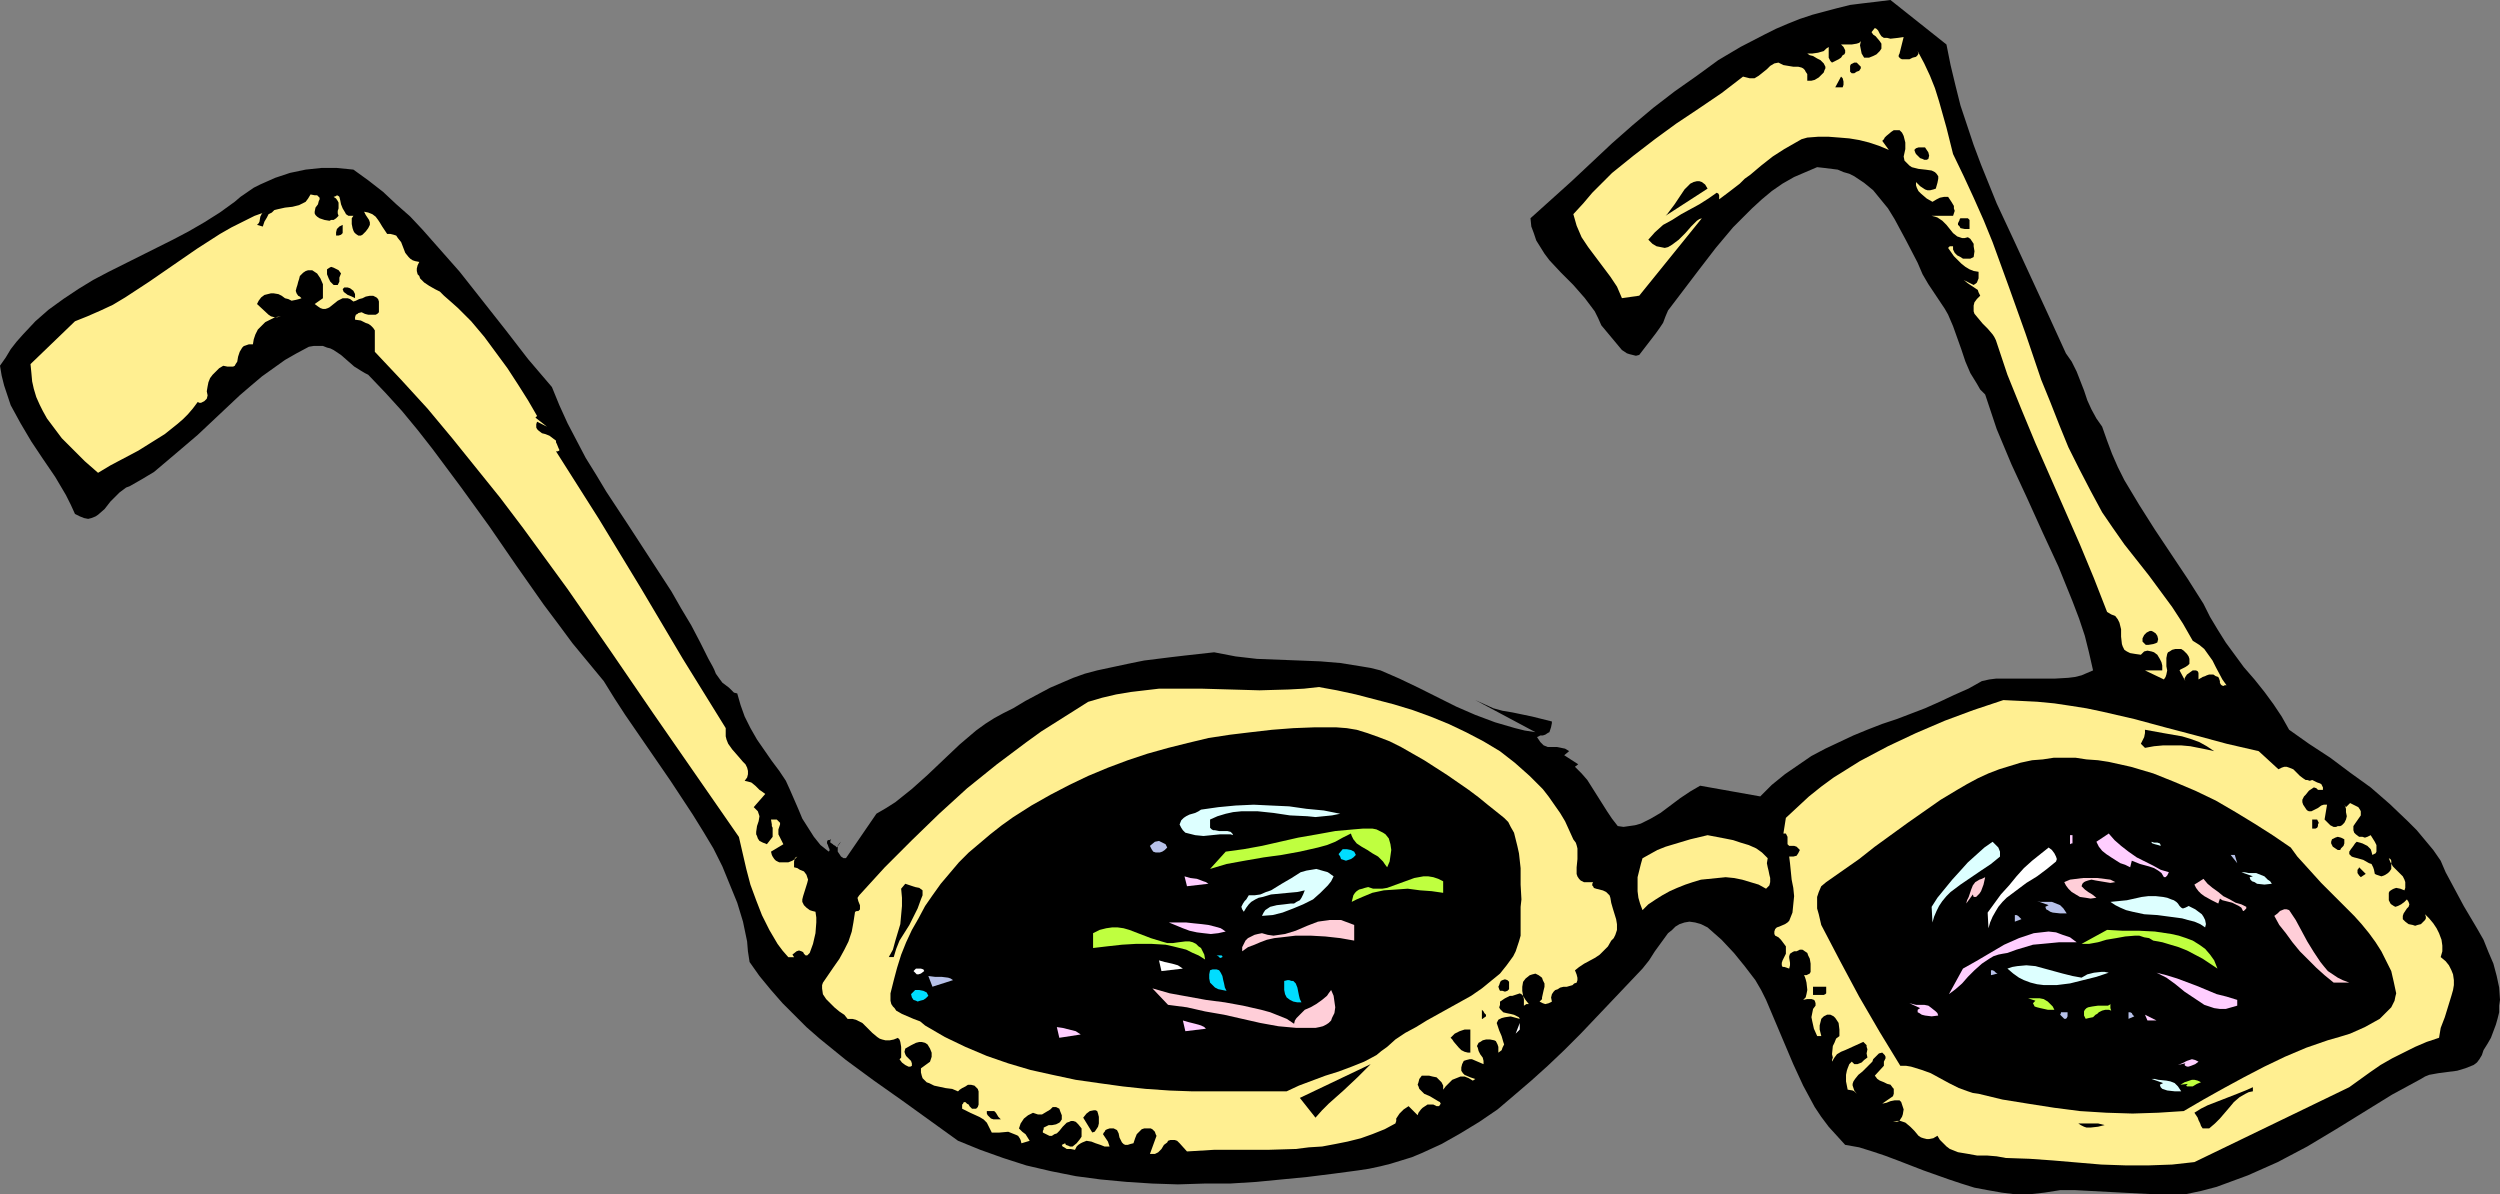
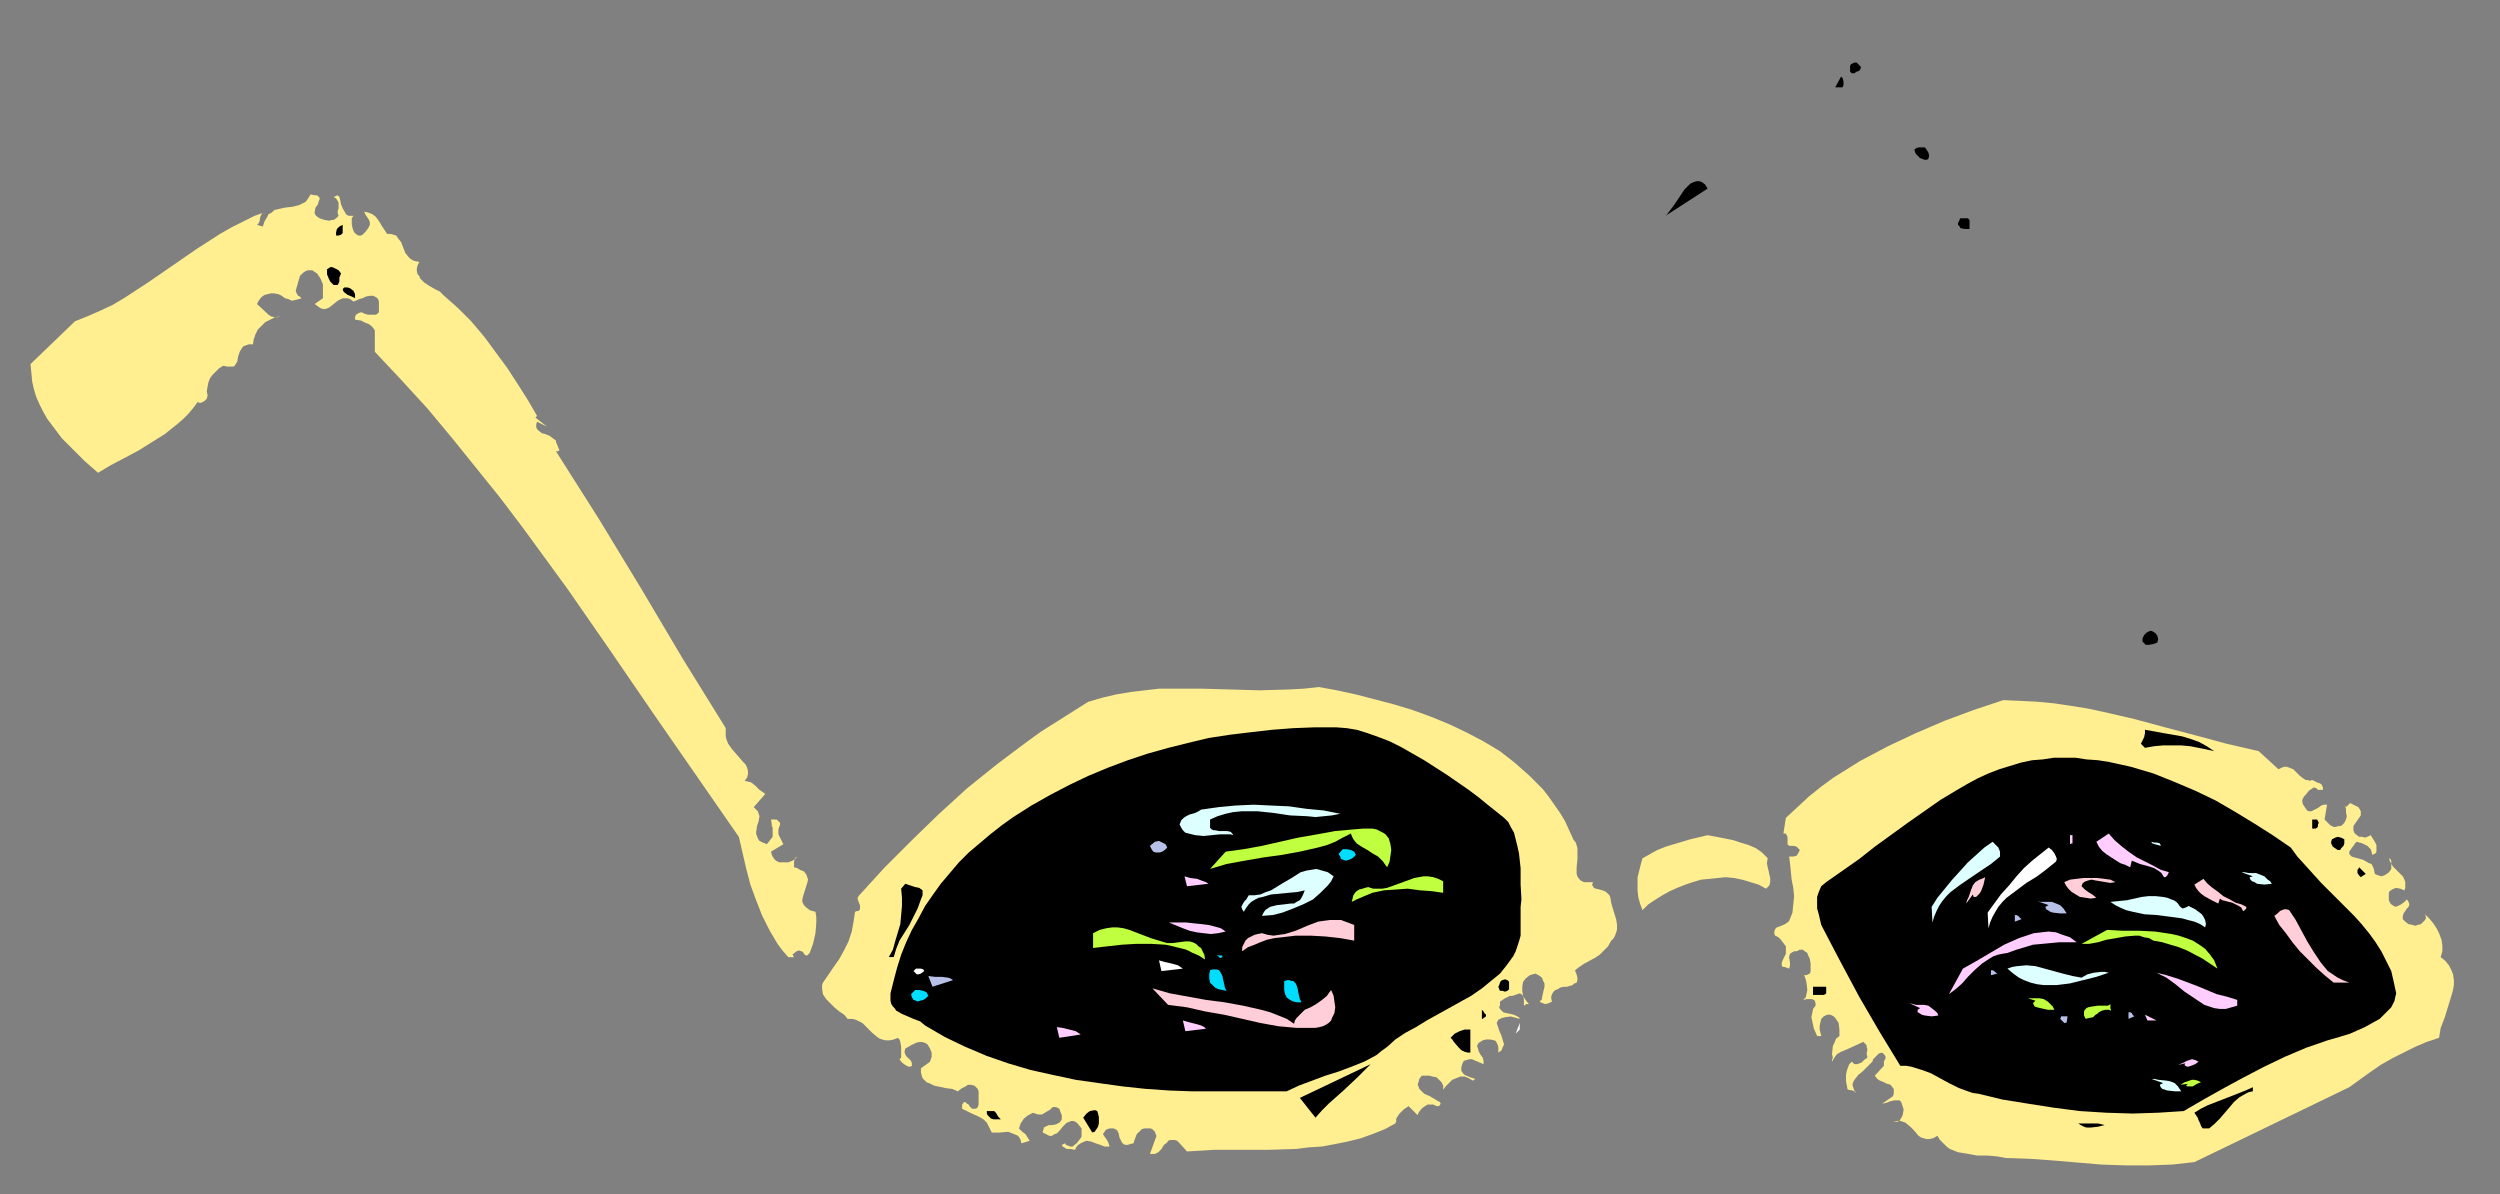
<svg xmlns="http://www.w3.org/2000/svg" xmlns:ns1="http://sodipodi.sourceforge.net/DTD/sodipodi-0.dtd" xmlns:ns2="http://www.inkscape.org/namespaces/inkscape" version="1.0" width="129.766mm" height="61.99mm" id="svg81" ns1:docname="Sunglasses 49.wmf">
  <rect width="100%" height="100%" fill="#808080" stroke="none" />
  <ns1:namedview id="namedview81" pagecolor="#ffffff" bordercolor="#000000" borderopacity="0.25" ns2:showpageshadow="2" ns2:pageopacity="0.0" ns2:pagecheckerboard="0" ns2:deskcolor="#d1d1d1" ns2:document-units="mm" />
  <defs id="defs1">
    <pattern id="WMFhbasepattern" patternUnits="userSpaceOnUse" width="6" height="6" x="0" y="0" />
  </defs>
-   <path style="fill:#000000;fill-opacity:1;fill-rule:evenodd;stroke:none" d="m 474.942,211.672 0.808,-0.485 0.808,-0.323 1.778,-0.323 3.717,-0.485 1.616,-0.485 0.808,-0.323 0.808,-0.323 0.646,-0.485 0.485,-0.646 0.485,-0.808 0.323,-0.969 0.808,-1.293 0.646,-1.131 0.485,-1.293 0.485,-1.293 0.323,-1.131 0.323,-1.293 v -1.293 l 0.162,-1.131 -0.162,-2.424 -0.485,-2.262 -0.646,-2.424 -0.97,-2.262 -0.97,-2.424 -1.293,-2.262 -2.586,-4.363 -2.424,-4.524 -1.131,-2.101 -0.97,-2.262 -1.454,-2.101 -1.616,-1.939 -1.616,-1.939 -1.778,-1.777 -3.555,-3.393 -3.717,-3.232 -4.04,-2.908 -3.878,-2.908 -4.202,-2.747 -3.878,-2.747 -1.454,-2.585 -1.616,-2.424 -1.778,-2.424 -1.939,-2.424 -2.101,-2.424 -1.778,-2.424 -1.778,-2.424 -1.616,-2.585 -1.454,-2.424 -1.293,-2.585 -3.07,-4.847 -3.232,-4.847 -3.232,-4.847 -3.07,-4.847 -1.454,-2.424 -1.454,-2.424 -1.293,-2.585 -1.131,-2.585 -0.97,-2.585 -0.97,-2.747 -1.131,-1.616 -0.97,-1.777 -0.808,-1.777 -0.646,-1.939 -1.454,-3.716 -0.97,-1.939 -1.131,-1.616 -3.394,-7.433 -6.787,-14.704 -3.394,-7.271 -3.07,-7.594 -1.454,-3.878 -1.293,-3.878 -1.293,-3.878 -0.97,-3.878 -0.97,-4.04 -0.808,-4.04 L 370.872,0 v 0 l -2.586,0.323 -2.747,0.323 -2.586,0.323 -2.586,0.646 -2.424,0.646 -2.424,0.646 -2.424,0.808 -2.424,0.969 -2.262,0.969 -2.262,1.131 -4.686,2.424 -4.363,2.585 -4.202,3.07 -4.363,3.07 -4.202,3.232 -4.04,3.393 -4.04,3.555 -7.918,7.433 -8.08,7.271 0.162,1.616 0.485,1.293 0.485,1.454 0.808,1.293 0.808,1.293 0.97,1.293 2.262,2.424 2.424,2.424 2.262,2.585 0.97,1.293 0.97,1.293 0.646,1.293 0.646,1.454 0.808,0.969 0.808,0.969 0.808,0.969 0.808,0.969 0.808,0.969 0.97,0.646 0.485,0.162 0.646,0.162 0.646,0.162 0.646,-0.162 1.616,-2.101 1.616,-2.101 0.808,-1.131 0.646,-0.969 0.485,-1.293 0.485,-1.131 3.07,-4.04 3.07,-4.04 3.232,-4.201 3.394,-4.04 1.939,-1.939 1.778,-1.777 1.939,-1.777 1.939,-1.616 2.101,-1.454 2.262,-1.293 2.262,-0.969 2.262,-0.969 1.454,0.162 1.293,0.162 1.293,0.162 1.131,0.485 1.131,0.323 0.97,0.485 1.939,1.293 1.778,1.454 1.454,1.777 1.454,1.777 1.293,2.101 1.131,2.101 1.131,2.101 2.262,4.363 0.97,2.262 1.131,1.939 1.293,1.939 1.293,1.939 0.646,0.969 0.646,1.131 0.97,2.262 1.616,4.524 0.808,2.424 0.97,2.262 1.293,2.101 0.646,1.131 0.97,0.969 1.131,3.393 1.131,3.393 2.909,6.948 3.07,6.625 3.07,6.786 3.07,6.625 2.747,6.786 1.293,3.393 1.131,3.393 0.808,3.232 0.808,3.555 -1.131,0.485 -1.131,0.485 -1.293,0.323 -1.293,0.162 -2.747,0.162 h -2.909 -5.656 -2.909 l -1.293,0.162 -1.454,0.323 -2.586,1.454 -2.909,1.293 -2.747,1.293 -2.909,1.293 -5.494,2.101 -2.909,0.969 -2.909,1.131 -2.747,1.131 -2.747,1.293 -2.747,1.293 -2.747,1.454 -2.586,1.777 -2.586,1.777 -2.586,2.101 -2.262,2.262 v 0 l -11.797,-2.101 -1.939,1.131 -1.939,1.293 -3.878,2.908 -1.939,1.131 -0.97,0.485 -0.97,0.485 -1.131,0.323 -1.131,0.162 -1.131,0.162 -1.131,-0.162 -1.131,-1.454 -0.97,-1.454 -1.939,-3.07 -1.939,-3.07 -1.131,-1.293 -1.293,-1.293 0.646,-0.485 -2.747,-1.777 0.97,-0.808 -0.808,-0.485 -0.808,-0.162 -0.808,-0.162 h -0.97 -0.808 l -0.808,-0.323 -0.323,-0.323 -0.323,-0.323 -0.323,-0.485 -0.323,-0.485 0.646,-0.323 h 0.485 l 0.485,-0.162 0.485,-0.323 0.323,-0.162 0.162,-0.485 0.162,-0.485 0.162,-0.808 v -0.323 l -1.939,-0.485 -1.939,-0.485 -3.878,-0.808 -1.939,-0.323 -1.778,-0.485 -1.778,-0.808 -1.778,-0.808 11.797,6.302 -2.101,-0.323 -1.939,-0.485 -3.878,-1.131 -3.878,-1.454 -3.717,-1.616 -7.434,-3.716 -3.717,-1.777 -3.717,-1.616 -1.939,-0.485 -1.939,-0.323 -4.04,-0.646 -3.878,-0.323 -4.04,-0.162 -4.202,-0.162 -4.202,-0.162 -4.202,-0.485 -4.202,-0.808 -2.909,0.323 -2.909,0.323 -2.747,0.323 -2.586,0.323 -2.586,0.323 -2.424,0.485 -4.525,0.969 -2.262,0.485 -2.424,0.646 -2.262,0.808 -2.262,0.969 -2.262,0.969 -2.424,1.293 -2.424,1.293 -2.424,1.454 -1.939,0.969 -1.778,0.969 -1.778,1.131 -1.778,1.293 -3.232,2.747 -3.07,2.908 -3.232,3.07 -3.07,2.747 -3.232,2.585 -1.778,1.131 -1.939,1.131 -5.979,8.725 h -0.485 l -0.485,-0.323 -0.323,-0.485 -0.323,-0.485 v -0.485 -0.646 l 0.323,-0.485 0.323,-0.323 -0.808,1.131 -0.323,-0.323 -0.323,-0.162 -0.162,-0.162 -0.485,-0.323 v -0.323 l 0.162,-0.323 -0.323,0.162 h -0.323 l -0.162,0.323 v 0.323 l 0.162,0.323 0.162,0.485 0.162,0.323 v 0.323 l -0.162,0.162 -0.808,-0.646 -0.808,-0.646 -1.293,-1.616 -1.131,-1.777 -1.131,-1.777 -0.808,-1.939 -1.616,-3.716 -0.808,-1.777 -1.293,-1.939 -1.454,-1.939 -2.909,-4.201 -1.293,-2.262 -1.131,-2.262 -0.808,-2.262 -0.323,-1.131 -0.323,-1.131 -0.646,-0.162 -0.485,-0.485 -0.485,-0.485 -0.646,-0.485 -0.646,-0.485 -0.485,-0.646 -0.808,-1.131 -0.323,-0.808 -0.323,-0.646 -0.808,-1.454 -1.616,-3.232 -1.778,-3.393 -1.939,-3.232 -1.939,-3.393 -4.202,-6.463 -4.202,-6.463 -4.363,-6.625 -1.939,-3.232 -2.101,-3.393 -1.778,-3.393 -1.778,-3.393 -1.616,-3.555 -1.454,-3.555 -4.686,-5.494 -4.363,-5.655 -9.05,-11.472 -4.848,-5.494 -2.424,-2.747 -2.424,-2.585 -2.747,-2.424 -2.586,-2.424 -2.909,-2.262 -2.909,-2.101 -3.232,-0.323 h -3.07 l -3.07,0.323 -3.07,0.646 -2.909,0.969 -2.909,1.293 -1.293,0.646 -2.586,1.777 -1.131,0.969 -2.909,2.101 -3.07,1.939 -3.07,1.777 -3.07,1.616 -12.605,6.302 -3.07,1.616 -2.909,1.777 -2.909,1.939 L 9.534,60.755 6.949,63.017 4.525,65.602 3.232,67.057 2.101,68.511 1.131,70.127 0,71.742 l 0.323,1.939 0.485,1.939 0.646,1.939 0.646,1.939 0.97,1.777 0.97,1.777 2.101,3.555 2.262,3.393 2.424,3.555 2.101,3.555 0.97,1.939 0.808,1.777 0.97,0.485 0.808,0.323 0.808,0.162 0.646,-0.162 0.808,-0.323 0.485,-0.323 1.293,-1.131 1.131,-1.454 1.131,-1.131 0.646,-0.646 0.646,-0.485 0.646,-0.485 0.808,-0.323 2.262,-1.293 2.424,-1.454 2.101,-1.777 2.101,-1.777 4.363,-3.716 8.242,-7.756 2.262,-1.939 2.101,-1.777 2.262,-1.616 2.262,-1.616 2.262,-1.293 2.424,-1.293 0.97,-0.162 h 0.808 0.97 l 0.808,0.323 0.646,0.162 0.646,0.323 1.454,0.969 1.293,1.131 1.293,1.131 1.293,0.808 0.808,0.485 0.646,0.323 3.394,3.555 3.232,3.555 3.07,3.716 2.909,3.716 5.656,7.594 5.494,7.594 5.333,7.756 5.333,7.594 2.909,3.878 2.747,3.716 3.07,3.716 3.07,3.716 2.101,3.393 2.101,3.232 8.888,12.927 4.363,6.625 2.101,3.393 1.939,3.232 1.778,3.555 1.454,3.555 1.454,3.555 1.131,3.716 0.808,3.878 0.162,1.939 0.323,2.101 1.939,2.747 2.262,2.747 2.262,2.585 2.424,2.424 2.262,2.262 2.586,2.262 2.586,2.101 2.586,2.101 5.494,4.04 5.494,3.878 10.989,7.918 4.363,1.777 4.525,1.616 4.525,1.454 4.848,1.131 4.848,0.969 4.848,0.646 5.171,0.485 5.01,0.323 5.01,0.162 5.171,-0.162 h 5.01 l 5.171,-0.323 5.01,-0.485 5.01,-0.485 5.171,-0.646 4.848,-0.646 2.101,-0.323 2.262,-0.485 1.939,-0.485 2.101,-0.646 2.101,-0.646 1.939,-0.808 3.878,-1.777 3.717,-2.101 3.717,-2.262 3.555,-2.424 3.232,-2.747 3.394,-2.908 3.232,-2.908 3.232,-3.07 3.232,-3.232 6.141,-6.463 5.979,-6.302 0.646,-0.808 0.646,-0.808 1.131,-1.777 1.293,-1.777 1.293,-1.777 0.808,-0.646 0.646,-0.646 0.808,-0.485 0.97,-0.323 0.97,-0.162 1.131,0.162 1.131,0.323 1.293,0.646 2.747,2.424 2.424,2.585 2.101,2.585 2.101,2.747 1.131,1.939 0.97,1.939 1.778,4.201 1.778,4.201 1.778,4.201 1.939,4.201 1.131,2.101 1.131,2.101 1.293,1.939 1.454,1.939 1.616,1.777 1.616,1.777 2.747,0.485 2.586,0.808 2.424,0.808 2.586,0.969 5.01,1.939 5.01,1.777 2.424,0.808 2.586,0.808 2.586,0.485 2.747,0.485 2.586,0.323 h 2.909 l 2.909,-0.323 3.07,-0.485 h 2.909 l 3.07,0.162 6.141,0.323 6.302,0.323 h 3.07 3.07 l 3.07,-0.646 3.07,-0.808 3.07,-1.131 3.07,-1.131 2.909,-1.293 2.909,-1.293 5.818,-3.07 5.656,-3.393 5.494,-3.393 5.494,-3.393 z" id="path1" />
  <path style="fill:#ffef91;fill-opacity:1;fill-rule:evenodd;stroke:none" d="m 460.883,213.288 4.04,-2.908 2.101,-1.454 2.262,-1.293 2.262,-1.131 2.262,-1.131 2.262,-0.969 2.424,-0.808 0.162,-0.969 0.162,-0.969 0.808,-2.101 0.646,-2.101 0.646,-2.101 0.323,-1.131 0.162,-0.97 v -0.969 l -0.162,-1.131 -0.323,-0.808 -0.485,-0.969 -0.646,-0.808 -0.97,-0.808 0.323,-1.131 v -1.131 l -0.162,-1.131 -0.485,-1.293 -0.485,-0.969 -0.646,-0.969 -0.808,-0.97 -0.808,-0.808 0.162,0.485 v 0.323 l -0.162,0.323 -0.323,0.323 -0.485,0.485 -0.646,0.162 -0.485,0.162 -0.485,-0.162 -0.808,-0.162 -0.646,-0.485 -0.485,-0.485 v -0.646 l 0.162,-0.485 0.323,-0.485 0.323,-0.485 0.323,-0.323 0.162,-0.485 -0.162,-0.485 -0.323,-0.485 -0.162,0.162 -0.323,0.323 -0.646,0.485 -0.646,0.323 -0.485,0.162 -0.323,-0.162 -0.485,-0.323 -0.162,-0.162 -0.323,-0.646 v -0.646 -0.808 l 0.162,-0.323 0.485,-0.323 0.323,-0.162 0.485,-0.162 0.808,0.162 0.808,0.323 0.162,-0.485 v -1.131 l -0.162,-0.485 -0.323,-0.646 -0.646,-0.646 -0.646,-0.646 -0.646,-0.646 -0.485,-0.808 -0.323,-0.808 0.323,0.162 0.162,0.323 v 0.485 1.131 l -0.323,0.485 -0.323,0.323 -0.485,0.323 -0.323,0.162 -0.485,0.162 -0.485,-0.162 -0.485,-0.162 -0.323,-0.162 -0.162,-0.808 -0.162,-0.485 -0.323,-0.646 -0.485,-0.162 -1.131,-0.646 -1.131,-0.323 -0.646,-0.162 -0.485,-0.162 -0.323,-0.323 -0.162,-0.162 v -0.485 l 0.323,-0.485 0.485,-0.646 0.323,-0.485 0.323,-0.323 1.131,0.323 0.97,0.485 0.323,0.323 0.323,0.323 0.162,0.485 0.162,0.646 0.323,-0.162 0.323,-0.162 0.162,-0.323 v -0.485 -0.808 l -0.162,-0.323 -0.162,-0.323 -0.808,-1.293 -0.646,0.323 -0.485,0.162 -0.485,-0.162 h -0.646 l -0.646,-0.485 -0.323,-0.323 -0.162,-0.485 v -0.485 -0.323 l 0.323,-0.485 1.131,-1.616 v -0.323 -0.485 l -0.162,-0.323 -0.323,-0.485 -0.646,-0.323 -0.97,-0.485 -0.808,0.808 -0.323,-0.485 0.162,0.323 0.162,0.485 v 0.646 l 0.162,0.808 -0.162,0.646 -0.323,0.646 -0.485,0.485 -0.323,0.162 h -0.485 l -0.323,0.162 h -0.485 l -0.323,-0.162 -0.323,-0.162 -0.485,-0.485 -0.646,-0.646 0.485,-2.908 h -0.646 l -0.485,0.162 -0.646,0.485 -0.646,0.323 -0.646,0.323 h -0.485 l -0.323,-0.162 -0.162,-0.162 -0.323,-0.485 -0.323,-0.485 -0.162,-0.485 v -0.485 l 0.323,-0.646 0.323,-0.323 0.646,-0.808 0.97,-0.646 0.485,0.162 0.323,0.323 h 0.485 0.485 v -0.485 l -0.162,-0.323 -0.162,-0.323 -0.323,-0.162 -0.485,-0.162 -0.323,-0.162 -0.646,-0.323 -0.485,0.162 -0.485,-0.162 h -0.323 l -0.485,-0.323 -0.646,-0.485 -0.646,-0.646 -0.646,-0.646 -0.808,-0.323 -0.485,-0.162 h -0.485 l -0.485,0.162 -0.646,0.323 -3.878,-3.555 -6.302,-1.454 -5.979,-1.616 -6.141,-1.616 -5.979,-1.616 -6.302,-1.454 -3.07,-0.646 -3.07,-0.485 -3.232,-0.485 -3.394,-0.323 -3.232,-0.162 -3.394,-0.162 -5.818,1.939 -5.656,2.101 -5.656,2.424 -5.494,2.585 -2.747,1.454 -2.747,1.454 -2.586,1.616 -2.586,1.616 -2.424,1.777 -2.424,1.939 -2.262,2.101 -2.262,2.101 -0.485,3.07 h 0.485 l 0.162,0.323 0.162,0.323 v 0.323 0.323 0.485 0.323 l 0.323,0.323 h 0.97 l 0.485,0.162 0.323,0.323 0.323,0.323 -0.323,0.646 -0.323,0.485 -0.646,0.162 h -0.323 -0.485 l 0.162,1.293 0.162,1.616 0.162,1.616 0.323,1.616 0.162,1.616 -0.162,1.616 -0.162,1.616 -0.646,1.616 -0.323,0.323 -0.485,0.323 -1.131,0.485 -0.485,0.162 -0.323,0.323 -0.162,0.485 v 0.485 l 0.162,0.323 0.646,0.323 0.485,0.485 0.485,0.646 0.485,0.646 v 0.323 0.323 0.808 l -0.323,0.646 -0.323,0.646 -0.162,0.485 v 0.323 0.162 l 0.162,0.323 h 0.323 l 0.485,0.162 0.485,0.162 0.162,-0.646 v -0.485 l -0.162,-0.969 v -0.323 l 0.162,-0.485 0.485,-0.323 0.323,-0.162 h 0.485 l 0.646,-0.323 h 0.485 l 0.485,0.323 0.485,0.323 0.162,0.485 0.323,0.646 0.162,0.969 v 0.808 0.808 l -0.162,0.323 -0.323,0.162 -0.323,0.162 h -0.485 l 0.162,0.323 0.162,0.485 0.162,0.646 0.162,1.454 -0.162,0.808 -0.162,0.646 -0.485,0.485 0.808,-0.162 h 0.808 l 0.485,0.162 0.162,0.162 0.162,0.485 v 0.485 l -0.485,0.646 -0.162,0.808 -0.162,0.808 0.162,0.808 0.323,1.454 0.646,1.454 h 0.808 l -0.162,-0.646 -0.162,-0.646 v -0.808 l 0.162,-0.646 0.162,-0.646 0.485,-0.485 0.646,-0.323 h 0.646 l 0.646,0.323 0.323,0.323 0.323,0.485 0.323,0.485 0.162,1.293 v 1.293 l -0.646,0.485 -0.323,0.808 -0.323,0.646 -0.162,1.616 0.162,0.646 -0.162,0.485 v 0.323 l 0.485,-0.808 0.485,-0.646 0.808,-0.485 0.808,-0.323 1.778,-0.808 1.778,-0.808 0.323,0.323 0.323,0.323 v 0.323 l 0.162,0.485 -0.162,0.808 0.162,0.808 -0.646,0.485 -0.485,0.485 -0.808,0.323 h -0.323 -0.323 l -0.485,-0.485 -0.485,0.485 -0.323,0.808 -0.162,0.485 -0.162,0.808 v 1.293 l 0.323,1.616 0.97,0.162 0.323,0.162 0.485,0.485 -0.485,-0.646 -0.162,-0.485 -0.162,-0.485 v -0.323 l 0.162,-0.485 0.323,-0.485 0.646,-0.808 0.808,-0.646 0.808,-0.808 0.808,-0.808 0.323,-0.323 0.162,-0.485 0.323,-0.323 0.485,-0.485 0.323,-0.323 0.646,-0.162 0.323,0.323 0.162,0.162 0.162,0.323 v 0.323 l -0.323,0.646 v 0.808 l -1.778,1.939 0.485,0.646 0.485,0.323 0.808,0.323 0.646,0.323 0.646,0.162 0.485,0.646 0.162,0.162 v 0.485 0.485 l -0.162,0.485 -2.101,1.454 0.808,-0.162 0.808,-0.323 0.808,-0.162 h 0.485 0.485 l 0.323,0.323 0.162,0.485 0.323,0.969 -0.162,0.969 -0.162,0.485 -0.323,0.485 -0.162,0.323 -0.485,0.162 h -0.323 -0.485 l 0.808,-0.162 h 0.646 l 0.485,0.162 0.485,0.162 0.97,0.808 0.808,0.808 0.808,0.97 0.485,0.323 0.485,0.162 0.646,0.162 h 0.485 l 0.808,-0.162 0.808,-0.485 0.485,0.808 0.646,0.646 0.646,0.646 0.646,0.485 0.808,0.323 0.808,0.323 1.939,0.323 1.778,0.323 h 1.939 l 1.939,0.162 1.778,0.323 4.686,0.162 4.525,0.323 9.534,0.808 4.686,0.162 h 4.686 l 4.525,-0.162 4.363,-0.485 z" id="path2" />
  <path style="fill:#ffef91;fill-opacity:1;fill-rule:evenodd;stroke:none" d="m 231.411,224.276 1.454,1.616 5.333,-0.323 h 5.333 5.333 l 5.333,-0.162 2.586,-0.323 2.586,-0.162 2.586,-0.485 2.424,-0.485 2.586,-0.646 2.262,-0.808 2.424,-0.969 2.101,-1.131 0.162,-0.485 v -0.485 l 0.646,-0.969 0.808,-0.808 0.97,-0.646 1.778,1.777 0.162,-0.485 0.485,-0.646 0.323,-0.323 0.485,-0.323 0.485,-0.323 h 0.646 0.485 l 0.646,0.323 h 0.162 0.323 l 0.323,-0.485 -0.162,-0.323 -0.323,-0.162 -0.808,-0.485 -0.808,-0.485 -1.131,-0.485 -0.646,-0.646 -0.323,-0.323 -0.162,-0.485 -0.162,-0.323 0.162,-0.485 0.162,-0.646 0.485,-0.646 h 0.646 0.808 l 0.646,0.162 0.808,0.162 0.485,0.485 0.485,0.485 0.323,0.646 v 0.808 l 0.485,-0.646 0.646,-0.646 0.646,-0.646 0.808,-0.323 0.808,-0.323 h 0.808 l 0.808,0.323 0.808,0.485 0.485,-0.323 -0.485,-0.162 -0.485,-0.162 -1.131,-0.485 -0.323,-0.323 -0.323,-0.485 v -0.646 l 0.162,-0.646 0.323,-0.646 0.485,-0.162 0.646,-0.162 h 0.485 l 1.131,0.485 1.131,0.485 v -0.323 -0.323 l -0.162,-0.646 -0.485,-0.646 -0.323,-0.646 -0.162,-0.646 -0.162,-0.323 0.162,-0.323 0.162,-0.323 0.323,-0.162 0.485,-0.323 0.646,-0.162 h 0.808 l 0.808,0.162 0.323,0.162 0.162,0.323 0.162,0.323 0.162,0.485 v 1.131 l 0.646,-0.485 0.162,-0.485 0.323,-0.646 -0.162,-0.485 -0.323,-1.131 -0.485,-1.131 -0.323,-0.969 -0.162,-0.485 0.162,-0.323 0.162,-0.323 0.646,-0.323 0.646,-0.162 1.131,-0.162 1.778,0.485 -0.162,-0.323 -0.323,-0.162 -0.646,-0.323 -0.646,-0.162 -0.808,-0.162 -0.646,-0.162 -0.485,-0.485 -0.162,-0.162 -0.162,-0.323 0.162,-0.485 v -0.646 l 0.485,-0.323 0.485,-0.323 0.97,-0.485 h 0.485 l 0.485,-0.162 0.97,-0.323 0.323,0.162 0.323,0.323 0.162,0.646 v 1.293 l 0.485,-0.323 h 0.162 0.323 l -0.646,-0.808 -0.485,-0.808 -0.162,-0.969 v -0.808 l 0.162,-0.969 0.485,-0.646 0.808,-0.646 0.485,-0.162 0.646,-0.162 0.646,0.323 0.646,0.485 0.162,0.485 0.323,0.646 v 0.646 l -0.162,0.646 -0.323,1.454 v 0.323 l -0.162,0.162 -0.323,0.323 0.646,0.323 0.485,0.162 0.646,-0.162 0.646,-0.323 -0.162,-0.808 0.162,-0.646 0.323,-0.485 0.323,-0.323 0.485,-0.162 0.485,-0.323 0.646,-0.162 h 0.646 l 1.131,-0.323 0.323,-0.323 0.485,-0.162 0.162,-0.485 v -0.485 l -0.162,-0.646 -0.323,-0.808 0.808,-0.646 0.97,-0.646 2.101,-1.131 0.97,-0.646 0.808,-0.808 0.808,-0.808 0.646,-1.131 0.485,-0.485 0.323,-0.646 0.323,-0.969 v -1.131 l -0.162,-0.969 -0.646,-2.101 -0.323,-1.131 -0.162,-0.97 -0.162,-0.485 -0.162,-0.162 -0.485,-0.485 -0.646,-0.323 -0.646,-0.162 -0.646,-0.162 -0.485,-0.162 -0.162,-0.323 -0.162,-0.162 v -0.323 l 0.162,-0.323 h -0.97 -0.808 l -0.646,-0.323 -0.323,-0.323 -0.323,-0.485 -0.162,-0.485 v -1.293 l 0.162,-1.616 v -1.454 -0.646 l -0.162,-0.646 -0.162,-0.485 -0.485,-0.646 -0.808,-1.777 -0.808,-1.777 -0.97,-1.616 -1.131,-1.616 -1.131,-1.616 -1.131,-1.454 -1.293,-1.293 -1.293,-1.293 -2.909,-2.585 -2.909,-2.262 -3.232,-1.939 -3.394,-1.777 -3.394,-1.616 -3.555,-1.454 -3.555,-1.293 -3.717,-1.131 -3.717,-0.969 -3.717,-0.969 -3.717,-0.808 -3.555,-0.646 -2.909,0.323 -3.07,0.162 -5.656,0.162 -5.656,-0.162 -5.656,-0.162 h -5.656 -2.747 l -2.747,0.323 -2.747,0.323 -2.909,0.485 -2.747,0.646 -2.747,0.808 -3.07,1.939 -3.07,1.939 -3.07,1.939 -2.909,2.101 -5.818,4.363 -5.818,4.686 -5.494,5.009 -5.333,5.171 -5.333,5.332 -5.01,5.494 -0.323,0.485 0.162,0.646 0.323,0.808 v 0.485 0.323 l -0.323,0.323 h -0.323 l -0.323,0.162 -0.323,2.101 -0.323,1.777 -0.646,1.939 -0.808,1.616 -0.97,1.777 -1.131,1.616 -2.101,3.07 -0.162,0.485 v 0.646 l 0.162,1.131 0.646,0.969 0.808,0.808 0.808,0.808 0.97,0.808 0.97,0.646 0.646,0.808 h 0.97 l 0.646,0.162 0.646,0.323 0.646,0.323 0.97,0.97 0.97,0.969 0.97,0.808 0.485,0.323 0.485,0.162 0.646,0.162 h 0.808 l 0.808,-0.162 0.808,-0.323 0.323,0.323 0.162,0.485 0.162,0.969 v 0.969 1.131 l -0.323,0.323 0.485,0.646 0.646,0.485 0.646,0.323 h 0.323 l 0.323,-0.162 v -0.485 l -0.162,-0.485 -0.323,-0.323 -0.323,-0.323 -0.323,-0.323 -0.162,-0.323 -0.162,-0.485 0.162,-0.646 1.131,-0.646 0.97,-0.485 0.646,-0.162 h 0.485 l 0.646,0.162 0.485,0.323 0.485,0.808 0.323,0.808 v 0.808 l -0.323,0.969 -1.778,1.293 v 0.808 l 0.162,0.646 0.162,0.485 0.323,0.323 0.485,0.485 0.485,0.162 0.97,0.485 2.262,0.485 1.293,0.162 1.131,0.485 0.323,-0.323 0.485,-0.323 0.646,-0.323 0.485,-0.323 h 0.646 l 0.646,0.162 0.485,0.485 0.162,0.162 0.162,0.485 v 1.777 0.808 l -0.162,0.485 -0.323,0.323 h -0.485 -0.323 l -0.485,-0.485 -0.162,-0.323 -0.323,-0.162 -0.323,-0.323 h -0.323 l -0.162,0.323 -0.162,0.162 v 0.808 l 1.616,0.808 1.778,0.808 0.808,0.485 0.646,0.646 0.485,0.97 0.485,0.969 h 0.646 0.808 l 1.778,-0.162 0.808,0.323 0.808,0.323 0.323,0.162 0.323,0.485 0.162,0.323 0.162,0.646 1.616,-0.485 -0.808,-1.293 -0.646,-0.485 -0.646,-0.646 0.162,-0.485 0.162,-0.485 0.646,-0.97 0.808,-0.646 0.97,-0.485 0.485,0.162 0.485,0.162 h 0.323 0.485 l 0.808,-0.485 0.808,-0.485 0.485,-0.485 h 0.323 0.323 l 0.323,0.162 0.323,0.162 0.162,0.485 0.323,0.808 v 0.485 0.323 l -0.323,0.485 -0.162,0.162 -0.646,0.323 -0.808,0.162 h -0.646 l -0.646,0.323 -0.323,0.162 v 0.323 l -0.162,0.323 v 0.323 l 0.646,0.323 0.646,0.323 h 0.485 l 0.485,-0.323 0.485,-0.162 0.485,-0.485 0.646,-0.808 0.808,-0.808 0.485,-0.162 0.323,-0.162 h 0.485 l 0.485,0.162 0.485,0.485 0.646,0.808 v 0.485 0.646 0.485 l -0.323,0.485 -0.646,0.808 -0.808,0.646 h -0.485 l -0.323,-0.162 -0.485,-0.162 -0.162,-0.323 -0.646,0.323 0.162,0.323 0.323,0.162 0.485,0.323 h 0.808 l 0.808,0.162 0.323,-0.646 0.323,-0.323 0.485,-0.323 0.323,-0.162 0.808,-0.323 0.97,0.162 0.808,0.323 0.97,0.323 0.808,0.323 h 0.97 l -0.162,-0.485 -0.162,-0.485 -0.323,-0.485 -0.323,-0.485 -0.323,-0.485 0.162,-0.323 0.162,-0.162 0.162,-0.323 0.323,-0.162 0.485,-0.162 h 0.485 0.323 l 0.323,0.162 0.323,0.162 0.323,0.646 0.162,0.808 0.323,0.646 0.162,0.323 0.323,0.323 0.323,0.162 h 0.485 l 0.485,-0.162 0.646,-0.162 0.323,-0.969 0.323,-0.808 0.646,-0.646 0.323,-0.323 0.485,-0.162 h 0.485 0.323 0.485 l 0.323,0.162 0.485,0.485 0.162,0.485 0.162,0.323 -1.293,3.555 h 0.485 0.485 l 0.646,-0.323 0.646,-0.646 0.485,-0.808 0.646,-0.485 0.162,-0.323 0.485,-0.162 h 0.323 0.485 l 0.485,0.162 z" id="path3" />
  <path style="fill:#000000;fill-opacity:1;fill-rule:evenodd;stroke:none" d="m 215.251,217.974 -0.323,-0.162 h -0.323 l -0.808,0.162 -0.646,0.485 -0.646,0.808 1.778,2.908 0.485,-0.162 0.323,-0.485 0.323,-0.485 0.162,-0.646 v -1.293 l -0.162,-0.646 -0.162,-0.485 z" id="path4" />
  <path style="fill:#000000;fill-opacity:1;fill-rule:evenodd;stroke:none" d="m 412.888,220.721 -0.646,-0.162 -0.646,-0.162 h -1.131 -1.131 -1.616 l 0.485,0.323 0.646,0.323 0.485,0.162 h 0.808 l 1.454,-0.162 0.646,-0.162 z" id="path5" />
  <path style="fill:#000000;fill-opacity:1;fill-rule:evenodd;stroke:none" d="m 441.976,214.096 v -0.808 l -1.454,0.646 -1.616,0.646 -2.909,1.131 -2.909,1.131 -1.293,0.646 -1.293,0.808 0.323,0.485 0.323,0.485 0.162,0.485 0.323,0.646 0.162,0.485 0.323,0.485 h 0.646 0.323 0.323 l 1.131,-0.969 0.97,-0.97 1.939,-2.262 0.808,-0.97 1.131,-0.969 1.131,-0.646 0.646,-0.323 z" id="path6" />
  <path style="fill:#000000;fill-opacity:1;fill-rule:evenodd;stroke:none" d="m 196.344,219.59 -0.485,-0.485 -0.485,-0.808 -0.323,-0.323 v 0 h -1.454 v 0.485 l 0.162,0.323 0.323,0.323 0.323,0.323 0.485,0.162 h 0.323 0.485 z" id="path7" />
  <path style="fill:#000000;fill-opacity:1;fill-rule:evenodd;stroke:none" d="m 268.902,208.764 -13.898,6.625 3.07,3.878 1.293,-1.454 1.293,-1.293 2.909,-2.585 2.747,-2.585 1.293,-1.293 z" id="path8" />
  <path style="fill:#000000;fill-opacity:1;fill-rule:evenodd;stroke:none" d="m 461.044,202.785 1.454,-0.646 1.454,-0.646 1.454,-0.808 1.454,-0.808 1.131,-1.131 1.131,-1.131 0.323,-0.646 0.323,-0.646 0.162,-0.808 0.162,-0.646 -0.485,-2.262 -0.485,-2.101 -0.97,-1.939 -0.97,-1.939 -1.131,-1.777 -1.293,-1.777 -1.454,-1.777 -1.454,-1.616 -3.232,-3.232 -3.232,-3.232 -3.07,-3.393 -1.616,-1.777 -1.293,-1.777 -3.555,-2.424 -3.555,-2.262 -3.717,-2.262 -3.878,-2.262 -4.04,-1.939 -4.202,-1.777 -4.04,-1.616 -4.363,-1.293 -4.363,-0.969 -2.101,-0.323 -2.262,-0.162 -2.101,-0.323 h -2.101 -2.262 l -2.101,0.323 -2.101,0.162 -2.262,0.485 -2.101,0.646 -2.101,0.646 -2.101,0.808 -2.101,0.969 -2.101,1.131 -1.939,1.131 -3.232,1.939 -3.232,2.262 -3.232,2.262 -6.464,4.686 -3.07,2.424 -3.232,2.262 -3.232,2.262 -0.97,0.808 -0.485,1.131 -0.323,0.969 v 1.131 1.131 l 0.323,1.131 0.485,2.101 3.717,7.11 3.717,6.948 4.04,6.948 4.04,6.625 h 1.131 l 0.97,0.162 2.101,0.646 1.778,0.646 1.778,0.969 1.778,0.969 1.939,0.969 1.778,0.646 0.97,0.323 1.131,0.162 4.686,1.131 5.01,0.808 5.171,0.808 5.01,0.646 5.171,0.323 5.171,0.162 5.01,-0.162 5.01,-0.323 3.878,-2.262 4.04,-2.262 3.878,-2.101 4.04,-2.101 4.04,-1.939 4.202,-1.777 4.202,-1.454 2.262,-0.646 z" id="path9" />
  <path style="fill:#000000;fill-opacity:1;fill-rule:evenodd;stroke:none" d="m 252.419,214.096 2.424,-1.131 2.586,-0.969 2.586,-0.969 2.586,-0.808 2.586,-0.969 2.424,-0.969 2.424,-1.293 0.97,-0.808 1.131,-0.808 1.616,-1.454 1.939,-1.293 2.101,-1.131 2.101,-1.293 4.363,-2.424 4.363,-2.424 2.101,-1.454 1.778,-1.454 1.778,-1.454 1.293,-1.616 1.293,-1.777 0.485,-0.969 0.323,-0.969 0.323,-0.969 0.323,-1.131 v -0.97 -1.293 -3.393 l 0.162,-1.454 -0.162,-2.908 v -3.232 l -0.323,-2.908 -0.323,-1.454 -0.323,-1.293 -0.323,-1.293 -0.646,-1.131 -0.485,-0.969 -0.808,-0.808 -1.616,-1.293 -1.616,-1.293 -1.778,-1.454 -1.939,-1.454 -4.202,-2.908 -4.525,-2.908 -2.262,-1.293 -2.262,-1.293 -2.262,-1.131 -2.101,-0.808 -2.262,-0.808 -2.101,-0.646 -1.939,-0.323 -2.101,-0.162 h -4.202 l -4.202,0.162 -4.202,0.323 -4.202,0.485 -4.04,0.485 -4.202,0.646 -4.04,0.969 -3.878,0.97 -4.04,1.131 -3.878,1.293 -3.878,1.454 -3.878,1.616 -3.717,1.777 -3.717,1.939 -3.717,2.101 -3.555,2.262 -2.262,1.616 -2.262,1.777 -2.101,1.777 -2.101,1.777 -1.939,1.939 -1.778,2.101 -1.778,2.101 -1.616,2.262 -1.454,2.101 -1.293,2.424 -1.293,2.262 -1.131,2.424 -0.97,2.424 -0.808,2.585 -0.646,2.424 -0.646,2.585 v 0.808 0.646 l 0.162,0.646 0.323,0.485 0.323,0.323 0.323,0.485 1.131,0.646 1.131,0.485 1.131,0.485 1.293,0.485 0.97,0.808 3.878,2.262 4.04,1.939 4.202,1.777 4.202,1.454 4.363,1.293 4.363,0.969 4.525,0.969 4.525,0.646 4.686,0.646 4.525,0.485 4.686,0.323 4.525,0.162 h 9.211 z" id="path10" />
  <path style="fill:#000000;fill-opacity:1;fill-rule:evenodd;stroke:none" d="m 288.456,201.977 h -1.131 l -0.97,0.323 -0.97,0.485 -0.323,0.323 -0.485,0.485 0.323,0.323 0.323,0.485 0.97,1.131 0.485,0.485 0.646,0.323 0.646,0.162 h 0.485 z" id="path11" />
  <path style="fill:#ffffff;fill-opacity:1;fill-rule:evenodd;stroke:none" d="m 298.152,200.685 -0.808,2.101 0.808,-0.808 z" id="path12" />
  <path style="fill:#ffceff;fill-opacity:1;fill-rule:evenodd;stroke:none" d="m 420.806,199.069 0.485,1.131 h 1.778 z" id="path13" />
  <path style="fill:#000000;fill-opacity:1;fill-rule:evenodd;stroke:none" d="M 291.526,199.392 V 199.069 l -0.323,-0.323 -0.162,-0.323 -0.323,-0.323 v 1.777 h 0.162 l 0.162,-0.162 z" id="path14" />
-   <path style="fill:#b7c1e8;fill-opacity:1;fill-rule:evenodd;stroke:none" d="m 405.616,199.392 v -0.808 h -0.323 -0.485 -0.485 v 0.162 l -0.162,0.323 v 0 l 0.323,0.323 0.323,0.323 0.162,0.162 h 0.323 l 0.162,-0.162 z" id="path15" />
+   <path style="fill:#b7c1e8;fill-opacity:1;fill-rule:evenodd;stroke:none" d="m 405.616,199.392 h -0.323 -0.485 -0.485 v 0.162 l -0.162,0.323 v 0 l 0.323,0.323 0.323,0.323 0.162,0.162 h 0.323 l 0.162,-0.162 z" id="path15" />
  <path style="fill:#bfff3f;fill-opacity:1;fill-rule:evenodd;stroke:none" d="m 414.504,198.584 -0.162,-0.162 -0.162,-0.162 -0.162,-0.485 v -0.808 l -0.162,0.162 -0.323,0.162 h -0.97 -0.97 l -1.131,0.162 -0.808,0.162 -0.323,0.162 -0.323,0.323 -0.162,0.323 v 0.323 0.485 l 0.323,0.646 0.646,-0.162 0.808,-0.162 0.485,-0.485 0.323,-0.162 0.323,-0.323 0.646,-0.323 0.646,-0.162 h 0.646 l 0.485,0.162 z" id="path16" />
  <path style="fill:#b7c1e8;fill-opacity:1;fill-rule:evenodd;stroke:none" d="m 418.705,199.392 -0.323,-0.323 -0.162,-0.323 -0.323,-0.162 h -0.323 v 1.293 z" id="path17" />
  <path style="fill:#b7c1e8;fill-opacity:1;fill-rule:evenodd;stroke:none" d="m 396.566,180.325 -0.323,-0.323 -0.323,-0.323 -0.323,-0.162 h -0.323 v 1.293 z" id="path18" />
  <path style="fill:#b7c1e8;fill-opacity:1;fill-rule:evenodd;stroke:none" d="m 391.88,190.99 -0.323,-0.162 -0.323,-0.323 -0.323,-0.162 h -0.323 v 0.969 z" id="path19" />
  <path style="fill:#ffceff;fill-opacity:1;fill-rule:evenodd;stroke:none" d="m 438.905,197.292 v -1.131 l -2.101,-0.646 -1.939,-0.485 -3.878,-1.616 -3.878,-1.454 -2.101,-0.646 -1.939,-0.485 0.97,0.485 0.97,0.485 1.778,1.293 1.778,1.454 1.939,1.293 1.939,1.293 0.97,0.323 0.97,0.323 1.131,0.162 h 1.131 l 1.131,-0.323 z" id="path20" />
  <path style="fill:#000000;fill-opacity:1;fill-rule:evenodd;stroke:none" d="m 358.267,194.868 v -1.293 h -2.586 v 1.616 h 0.646 0.485 0.97 l 0.323,-0.162 z" id="path21" />
  <path style="fill:#00ddff;fill-opacity:1;fill-rule:evenodd;stroke:none" d="m 240.622,194.383 -0.323,-0.646 -0.162,-0.808 -0.162,-0.646 -0.162,-0.808 -0.323,-0.646 -0.323,-0.485 -0.485,-0.162 h -0.323 -0.485 l -0.485,0.162 -0.162,0.808 v 0.808 l 0.162,0.808 0.485,0.485 0.485,0.485 0.646,0.323 0.808,0.162 z" id="path22" />
  <path style="fill:#00ddff;fill-opacity:1;fill-rule:evenodd;stroke:none" d="m 255.328,196.645 -0.323,-0.646 -0.162,-0.646 -0.323,-1.616 -0.323,-0.808 -0.485,-0.485 h -0.323 l -0.485,-0.162 h -0.323 l -0.646,0.162 v 0.97 0.808 l 0.162,0.808 0.323,0.646 0.646,0.485 0.646,0.323 0.808,0.162 z" id="path23" />
  <path style="fill:#000000;fill-opacity:1;fill-rule:evenodd;stroke:none" d="m 296.051,194.06 v -0.485 -0.969 l -0.162,-0.162 -0.162,-0.162 -0.485,-0.162 -0.485,0.162 -0.323,0.162 -0.162,0.323 -0.162,0.485 -0.162,0.323 0.162,0.485 0.162,0.323 h 0.485 l 0.485,0.162 0.485,-0.162 0.162,-0.162 z" id="path24" />
  <path style="fill:#ddffff;fill-opacity:1;fill-rule:evenodd;stroke:none" d="m 413.696,190.828 -0.808,-0.162 h -0.646 l -1.454,0.162 -1.293,0.323 -1.131,0.646 -1.778,-0.323 -1.939,-0.485 -3.555,-0.97 -1.778,-0.485 -1.778,-0.162 -1.778,0.162 -0.97,0.162 -0.97,0.323 1.131,0.97 1.131,0.808 0.97,0.485 1.293,0.485 1.293,0.323 1.293,0.162 h 1.293 1.293 l 2.586,-0.323 2.586,-0.646 2.586,-0.646 z" id="path25" />
  <path style="fill:#ffced8;fill-opacity:1;fill-rule:evenodd;stroke:none" d="m 460.883,192.767 -1.293,-0.485 -0.97,-0.485 -0.97,-0.646 -0.97,-0.646 -0.808,-0.969 -0.646,-0.808 -1.293,-1.939 -1.293,-2.101 -1.131,-2.101 -1.131,-2.101 -1.293,-1.939 -0.485,-0.162 h -0.485 l -0.808,0.323 -0.485,0.485 -0.646,0.485 0.97,1.777 1.293,1.616 1.293,1.777 1.454,1.777 1.616,1.616 1.616,1.616 1.616,1.454 1.778,1.454 z" id="path26" />
  <path style="fill:#ffffff;fill-opacity:1;fill-rule:evenodd;stroke:none" d="m 390.102,182.103 0.323,-1.131 0.485,-1.131 0.646,-1.131 0.485,-0.808 0.808,-0.97 0.808,-0.808 1.939,-1.454 1.939,-1.454 2.101,-1.293 1.939,-1.454 1.778,-1.454 0.162,-0.485 -0.162,-0.485 -0.323,-0.646 -0.485,-0.646 -0.646,-0.485 -1.616,1.293 -1.616,1.293 -1.616,1.454 -1.454,1.616 -1.454,1.777 -1.616,1.777 -1.293,1.777 -1.293,1.777 z" id="path27" />
  <path style="fill:#ddffff;fill-opacity:1;fill-rule:evenodd;stroke:none" d="m 379.113,180.972 0.323,-1.131 0.485,-1.131 0.485,-0.97 0.646,-0.969 0.808,-0.969 0.808,-0.808 1.939,-1.454 4.04,-2.747 1.939,-1.293 1.778,-1.454 v -0.646 -0.323 l -0.323,-0.808 -0.485,-0.485 -0.323,-0.323 -0.323,-0.323 -1.616,1.131 -1.616,1.454 -1.616,1.454 -1.454,1.616 -1.616,1.777 -1.454,1.777 -1.454,1.777 -1.131,1.777 z" id="path28" />
  <path style="fill:#bfff3f;fill-opacity:1;fill-rule:evenodd;stroke:none" d="m 435.027,190.02 -0.646,-1.616 -0.808,-1.131 -0.97,-1.131 -1.131,-0.808 -1.293,-0.808 -1.293,-0.485 -1.454,-0.485 -1.454,-0.323 -3.232,-0.485 -3.232,-0.162 h -3.232 l -2.909,-0.162 -5.01,2.747 h 1.454 l 1.778,-0.323 1.616,-0.485 1.939,-0.323 1.778,-0.323 1.939,-0.162 h 0.808 l 0.97,0.323 0.97,0.162 0.808,0.485 1.778,0.323 1.616,0.485 1.616,0.485 1.616,0.646 3.07,1.616 z" id="path29" />
  <path style="fill:#ffceff;fill-opacity:1;fill-rule:evenodd;stroke:none" d="m 407.393,184.85 -1.293,-0.969 -1.454,-0.485 -1.293,-0.485 -1.454,-0.162 -1.454,0.162 -1.454,0.162 -1.454,0.485 -1.454,0.485 -2.909,1.293 -2.747,1.616 -2.747,1.616 -2.586,1.454 -2.747,5.009 1.293,-0.97 1.293,-1.131 1.131,-1.293 1.293,-1.293 1.454,-1.293 1.454,-0.969 0.808,-0.485 0.97,-0.323 0.808,-0.162 0.97,-0.162 1.778,-0.646 1.616,-0.485 1.616,-0.485 1.778,-0.162 3.394,-0.323 z" id="path30" />
  <path style="fill:#ffef91;fill-opacity:1;fill-rule:evenodd;stroke:none" d="m 155.459,187.274 0.808,-0.646 0.485,-0.162 0.485,0.162 0.323,0.162 0.162,0.323 0.323,0.323 h 0.323 l 0.162,-0.162 0.323,-0.323 0.646,-1.777 0.485,-2.101 0.162,-2.101 v -0.969 l -0.162,-1.131 -0.646,-0.162 -0.485,-0.162 -0.646,-0.485 -0.485,-0.485 -0.323,-0.646 v -0.485 l 0.162,-0.646 0.808,-2.585 0.162,-0.646 -0.162,-0.485 -0.162,-0.485 -0.485,-0.646 -0.808,-0.323 -0.485,-0.323 -0.646,-0.162 v -1.131 l 0.162,-0.646 0.162,-0.162 0.323,-0.162 -0.485,0.485 -0.485,0.323 -0.808,0.323 h -0.808 -0.97 l -0.646,-0.323 -0.323,-0.323 -0.323,-0.485 -0.162,-0.323 -0.162,-0.646 2.424,-1.454 -0.485,-0.97 -0.485,-0.969 v -0.485 -0.485 l 0.162,-0.485 0.162,-0.485 v -0.323 l -0.162,-0.162 -0.485,-0.485 h -1.131 l 0.162,0.969 v 0.323 l 0.162,0.323 v 0.969 0.808 l -1.131,1.454 -0.808,-0.323 -0.646,-0.323 -0.323,-0.485 -0.162,-0.485 -0.162,-0.323 v -0.485 l 0.162,-1.131 0.162,-0.485 0.162,-0.485 0.162,-0.969 -0.162,-0.485 -0.162,-0.485 -0.323,-0.323 -0.485,-0.485 2.262,-2.585 -0.646,-0.485 -0.485,-0.323 -0.808,-0.808 -0.808,-0.646 -0.646,-0.162 -0.646,-0.162 0.485,-0.646 0.162,-0.646 v -0.646 l -0.162,-0.646 -0.323,-0.646 -0.485,-0.485 -0.97,-1.131 -1.131,-1.293 -0.808,-1.131 -0.323,-0.808 -0.162,-0.646 v -0.808 -0.808 l -4.202,-6.786 -4.202,-6.786 -8.242,-13.896 -8.242,-13.573 -4.202,-6.625 -4.202,-6.625 h 0.323 l 0.323,-0.162 v -0.162 l -0.162,-0.323 -0.323,-0.808 -0.162,-0.323 v -0.323 l -0.646,-0.485 -0.646,-0.485 -0.808,-0.323 -0.646,-0.162 -0.646,-0.485 -0.323,-0.323 -0.162,-0.323 v -0.323 -0.323 l 0.162,-0.485 1.939,0.969 -2.262,-1.777 0.323,-0.323 -1.778,-3.07 -1.939,-3.07 -2.101,-3.232 -2.262,-3.07 -2.262,-3.07 -2.586,-3.07 -2.586,-2.585 -1.454,-1.293 -1.293,-1.131 -0.808,-0.808 -0.97,-0.485 -1.131,-0.646 -0.97,-0.646 -0.808,-0.808 -0.162,-0.485 -0.323,-0.323 -0.162,-0.646 v -0.485 l 0.162,-0.646 0.323,-0.646 -0.808,-0.162 -0.485,-0.162 -0.485,-0.323 -0.323,-0.323 -0.646,-0.808 -0.808,-2.101 -0.646,-0.808 -0.323,-0.485 -0.485,-0.162 -0.646,-0.162 h -0.646 l -0.97,-1.454 -0.485,-0.808 -0.323,-0.485 -0.485,-0.646 -0.646,-0.485 -0.808,-0.323 -0.808,-0.162 0.162,0.323 0.162,0.323 0.646,0.969 0.162,0.485 v 0.485 l -0.323,0.646 -0.485,0.646 -0.646,0.646 -0.323,0.162 h -0.485 l -0.485,-0.323 -0.323,-0.323 -0.162,-0.323 -0.162,-0.485 -0.162,-0.808 v -1.131 l 0.323,-0.485 h -0.485 -0.485 l -0.485,-0.323 -0.162,-0.323 -0.485,-0.808 -0.323,-0.808 -0.162,-0.808 -0.162,-0.646 -0.162,-0.162 -0.323,-0.162 -0.162,0.162 -0.485,0.162 0.485,0.323 0.323,0.485 0.162,0.323 v 0.485 0.646 l -0.162,0.485 v 0.485 l 0.162,0.485 -0.485,0.485 -0.485,0.323 h -0.485 l -0.323,0.162 -0.97,-0.162 -0.97,-0.323 -0.485,-0.323 -0.323,-0.323 -0.162,-0.323 v -0.323 l 0.162,-0.808 0.485,-0.646 0.162,-0.646 0.162,-0.323 v -0.323 l -0.162,-0.162 -0.323,-0.323 h -0.485 l -0.808,-0.162 -0.485,0.808 -0.485,0.646 -0.646,0.323 -0.646,0.323 -1.293,0.323 -1.454,0.162 -1.454,0.323 -0.646,0.162 -0.485,0.485 -0.646,0.323 -0.323,0.646 -0.485,0.808 -0.323,0.969 -1.131,-0.323 0.323,-0.323 0.162,-0.323 0.162,-0.969 0.162,-0.323 0.162,-0.323 0.323,-0.162 0.485,-0.162 -2.262,0.808 -2.262,1.131 -2.262,1.131 -2.262,1.293 -4.525,2.908 -4.686,3.232 -4.686,3.232 -4.686,3.07 -2.424,1.454 -2.424,1.131 -2.586,1.131 -2.424,0.969 -8.726,8.402 0.162,1.616 0.162,1.777 0.323,1.454 0.485,1.616 0.646,1.454 0.646,1.293 0.808,1.454 0.97,1.293 1.939,2.585 2.262,2.262 2.262,2.262 2.586,2.262 2.424,-1.454 2.747,-1.454 2.747,-1.454 2.586,-1.616 2.586,-1.616 2.424,-1.939 1.131,-0.969 0.97,-0.969 0.97,-1.131 0.97,-1.293 0.323,0.162 h 0.323 l 0.646,-0.323 0.485,-0.485 0.162,-0.646 -0.162,-0.808 0.162,-0.969 0.162,-0.808 0.323,-0.808 0.485,-0.646 0.646,-0.646 0.646,-0.646 0.808,-0.485 0.808,0.162 h 0.646 0.485 l 0.323,-0.162 0.162,-0.323 0.323,-0.485 0.162,-0.969 0.323,-0.969 0.485,-0.808 0.323,-0.323 0.485,-0.162 0.485,-0.162 h 0.808 l 0.162,-0.969 0.323,-0.969 0.485,-0.969 0.808,-0.808 0.646,-0.646 0.97,-0.485 0.97,-0.485 1.131,-0.162 -0.646,0.162 h -0.646 l -0.646,-0.162 -0.485,-0.323 -2.262,-2.101 0.323,-0.646 0.485,-0.646 0.646,-0.485 0.646,-0.162 0.646,-0.162 h 0.485 l 0.97,0.162 0.646,0.323 0.646,0.485 0.646,0.162 0.646,0.323 0.808,-0.162 0.646,-0.162 0.485,-0.162 -0.323,-0.323 -0.323,-0.162 -0.323,-0.485 -0.162,-0.485 0.162,-0.646 0.162,-0.485 0.162,-0.646 0.162,-0.485 0.162,-0.646 0.646,-0.646 0.485,-0.323 0.485,-0.162 h 0.323 0.485 l 0.485,0.323 0.485,0.323 0.646,0.969 0.485,1.131 v 1.293 1.454 l -1.616,1.131 0.646,0.485 0.485,0.323 0.485,0.162 h 0.485 l 0.485,-0.162 0.323,-0.162 0.808,-0.646 0.808,-0.646 0.97,-0.485 h 0.485 0.485 l 0.485,0.162 0.646,0.485 0.485,-0.162 0.646,-0.323 0.646,-0.162 0.646,-0.323 0.808,-0.162 h 0.646 l 0.323,0.162 0.323,0.162 0.323,0.323 0.162,0.485 v 2.101 l -0.323,0.323 -0.323,0.162 h -0.646 -0.808 l -0.646,-0.162 -0.646,-0.323 -0.646,0.162 -0.162,0.162 -0.323,0.162 -0.162,0.485 v 0.485 l 1.131,0.162 0.97,0.485 0.485,0.162 0.485,0.323 0.485,0.485 0.323,0.485 v 4.201 l 5.171,5.494 5.171,5.655 4.848,5.817 4.686,5.817 4.686,5.817 4.525,5.979 4.363,5.979 4.363,5.979 8.403,12.119 8.403,12.28 8.403,12.119 8.403,12.119 1.454,6.302 0.808,3.07 1.131,3.07 1.131,2.908 1.454,2.908 1.616,2.747 0.97,1.293 1.131,1.293 h 1.131 z" id="path31" />
  <path style="fill:#000000;fill-opacity:1;fill-rule:evenodd;stroke:none" d="m 175.336,187.758 0.485,-1.616 0.646,-1.616 1.939,-3.07 0.808,-1.616 0.808,-1.616 0.646,-1.777 0.323,-0.808 v -0.969 l -0.646,-0.485 -0.808,-0.162 -0.97,-0.323 -0.97,-0.323 -0.808,0.969 v 0 l 0.162,1.777 v 1.616 l -0.162,1.777 -0.162,1.777 -0.485,1.616 -0.485,1.616 -0.485,1.777 -0.808,1.454 z" id="path32" />
  <path style="fill:#00ddff;fill-opacity:1;fill-rule:evenodd;stroke:none" d="m 239.814,187.758 v -0.162 l -0.162,-0.162 h -0.323 -0.646 l -0.485,-0.162 0.485,0.162 0.323,0.162 0.323,0.323 h 0.162 z" id="path33" />
  <path style="fill:#ffced8;fill-opacity:1;fill-rule:evenodd;stroke:none" d="m 265.67,184.527 v -3.07 l -1.293,-0.485 -1.293,-0.485 h -1.131 -1.131 l -1.131,0.162 -1.131,0.162 -2.101,0.808 -1.131,0.485 -1.131,0.485 -2.101,0.646 -1.131,0.162 -1.131,0.162 -1.131,-0.162 -1.131,-0.323 -0.808,0.162 -0.646,0.162 -0.646,0.323 -0.646,0.323 -0.485,0.485 -0.323,0.646 -0.323,0.646 v 0.808 l 1.131,-0.808 1.293,-0.485 1.131,-0.485 1.293,-0.485 1.454,-0.323 1.454,-0.162 2.747,-0.323 h 2.909 l 2.909,0.162 2.909,0.323 z" id="path34" />
  <path style="fill:#bfff3f;fill-opacity:1;fill-rule:evenodd;stroke:none" d="m 214.443,185.981 v -2.908 l 1.293,-0.646 1.293,-0.323 1.131,-0.162 h 1.131 l 1.131,0.162 1.131,0.323 2.101,0.808 2.101,0.808 2.101,0.646 1.131,0.323 h 1.131 l 1.131,-0.162 1.293,-0.162 h 0.808 l 0.646,0.162 0.646,0.323 0.485,0.485 0.485,0.323 0.323,0.646 0.323,0.646 0.162,0.969 -1.293,-0.808 -1.131,-0.485 -1.293,-0.646 -1.293,-0.323 -1.293,-0.323 -1.454,-0.323 -2.747,-0.162 h -3.07 l -2.747,0.162 -2.909,0.323 z" id="path35" />
  <path style="fill:#bfff3f;fill-opacity:1;fill-rule:evenodd;stroke:none" d="m 283.123,175.155 v -2.262 l -0.97,-0.485 -0.97,-0.323 -0.97,-0.162 h -0.97 l -1.778,0.323 -1.778,0.646 -1.778,0.646 -1.778,0.646 -0.97,0.162 h -0.808 -0.97 l -0.97,-0.323 -0.646,0.162 -0.485,0.162 -0.646,0.162 -0.485,0.323 -0.323,0.323 -0.323,0.485 -0.162,0.646 -0.162,0.646 0.97,-0.485 1.131,-0.485 1.939,-0.808 2.262,-0.485 2.424,-0.162 2.262,-0.162 2.424,0.323 2.262,0.162 z" id="path36" />
  <path style="fill:#ffceff;fill-opacity:1;fill-rule:evenodd;stroke:none" d="m 240.461,182.749 -0.97,-0.646 -1.131,-0.323 -1.293,-0.323 -1.293,-0.162 -1.616,-0.162 -1.454,-0.162 h -3.394 l 2.747,1.131 1.293,0.485 1.454,0.323 1.293,0.162 1.454,0.162 1.454,-0.162 z" id="path37" />
  <path style="fill:#ddffff;fill-opacity:1;fill-rule:evenodd;stroke:none" d="m 432.603,181.941 0.162,-0.646 -0.162,-0.808 -0.323,-0.646 -0.323,-0.485 -1.293,-0.969 -1.293,-0.646 -0.323,0.162 -0.323,0.162 -0.485,0.162 -0.323,-0.162 -0.323,-0.323 -0.323,-0.485 -0.323,-0.323 -0.485,-0.323 -0.485,-0.162 -0.808,-0.323 -0.808,-0.162 -1.454,-0.162 h -1.454 l -1.293,0.162 -1.454,0.323 -1.454,0.323 -1.616,0.162 -1.616,0.162 0.97,0.646 0.97,0.485 1.131,0.485 1.293,0.323 2.262,0.485 2.586,0.162 2.424,0.323 2.424,0.323 1.131,0.323 1.293,0.323 1.131,0.485 z" id="path38" />
  <path style="fill:#ddffff;fill-opacity:1;fill-rule:evenodd;stroke:none" d="m 261.63,171.923 -1.131,-0.808 -1.131,-0.323 -1.131,-0.323 -0.97,0.162 -0.97,0.162 -1.131,0.323 -1.778,1.131 -1.939,1.131 -2.101,1.293 -0.97,0.323 -1.131,0.485 -1.131,0.162 h -1.131 l -0.485,0.808 -0.323,0.323 -0.323,0.485 -0.162,0.323 -0.162,0.323 0.162,0.485 0.323,0.485 0.485,-0.808 0.485,-0.646 0.485,-0.485 0.808,-0.485 0.646,-0.323 0.808,-0.162 1.616,-0.485 3.394,-0.323 1.778,-0.162 1.454,-0.323 -0.323,0.808 -0.323,0.646 -0.323,0.485 -0.646,0.323 -0.485,0.323 h -0.646 l -1.293,0.162 -1.454,0.162 -1.293,0.323 -0.485,0.323 -0.485,0.323 -0.323,0.485 -0.323,0.646 2.101,-0.162 1.939,-0.485 2.101,-0.808 1.939,-0.808 1.939,-0.969 1.454,-1.293 1.454,-1.454 0.646,-0.808 z" id="path39" />
  <path style="fill:#ffef91;fill-opacity:1;fill-rule:evenodd;stroke:none" d="m 346.47,174.347 0.646,-0.646 0.162,-0.646 v -0.808 l -0.162,-0.646 -0.162,-0.808 -0.162,-0.646 -0.162,-0.808 0.162,-0.969 -1.131,-1.131 -1.131,-0.808 -1.454,-0.646 -1.616,-0.485 -1.454,-0.485 -1.616,-0.323 -3.394,-0.646 -3.394,0.808 -3.232,0.97 -1.616,0.485 -1.616,0.646 -1.454,0.808 -1.454,0.808 -0.323,1.131 -0.323,1.293 -0.323,1.293 v 1.454 1.293 l 0.162,1.293 0.323,1.131 0.485,1.293 1.131,-1.131 1.454,-0.969 1.293,-0.808 1.454,-0.808 1.454,-0.646 1.616,-0.646 1.454,-0.485 1.616,-0.485 1.616,-0.162 1.616,-0.162 1.616,-0.162 1.616,0.162 1.616,0.323 1.616,0.485 1.616,0.485 1.454,0.808 z" id="path40" />
  <path style="fill:#ffced8;fill-opacity:1;fill-rule:evenodd;stroke:none" d="m 411.272,176.124 -0.808,-0.646 -0.808,-0.485 -0.646,-0.485 -0.646,-0.646 0.162,-0.485 0.323,-0.323 0.323,-0.162 0.485,-0.162 0.646,-0.162 0.808,0.162 0.97,0.162 0.97,0.162 0.97,0.162 0.97,-0.162 -0.97,-0.485 -1.293,-0.162 -1.293,-0.162 h -2.747 l -1.293,0.162 -1.293,0.162 -1.131,0.485 0.323,0.646 0.485,0.646 0.646,0.646 0.808,0.485 0.808,0.485 1.131,0.162 0.97,0.162 z" id="path41" />
  <path style="fill:#ffceff;fill-opacity:1;fill-rule:evenodd;stroke:none" d="m 237.067,173.377 -0.485,-0.323 -0.485,-0.162 -1.293,-0.485 -1.293,-0.162 -1.131,-0.323 0.485,1.939 z" id="path42" />
  <path style="fill:#ffffff;fill-opacity:1;fill-rule:evenodd;stroke:none" d="m 232.057,190.02 -0.485,-0.323 -0.485,-0.323 -1.131,-0.323 -1.454,-0.323 -1.131,-0.323 v 0 l 0.485,2.101 z" id="path43" />
  <path style="fill:#ffceff;fill-opacity:1;fill-rule:evenodd;stroke:none" d="m 212.019,202.947 -0.485,-0.323 -0.485,-0.323 -1.293,-0.323 -1.293,-0.323 -1.131,-0.162 0.485,2.101 z" id="path44" />
  <path style="fill:#b7c1e8;fill-opacity:1;fill-rule:evenodd;stroke:none" d="m 186.971,192.283 -0.485,-0.323 -0.485,-0.162 -1.293,-0.162 h -1.293 l -1.293,-0.162 0.808,2.101 z" id="path45" />
  <path style="fill:#ffceff;fill-opacity:1;fill-rule:evenodd;stroke:none" d="m 236.582,201.816 -0.323,-0.323 -0.646,-0.323 -1.131,-0.323 -0.646,-0.162 -0.646,-0.162 -1.131,-0.323 0.485,2.101 z" id="path46" />
  <path style="fill:#ddffff;fill-opacity:1;fill-rule:evenodd;stroke:none" d="m 445.692,173.377 -0.323,-0.485 -0.485,-0.323 -0.646,-0.646 -0.808,-0.323 -0.808,-0.323 h -1.454 l -0.808,-0.162 h -0.646 l 2.262,0.808 -0.646,0.162 0.162,0.485 0.323,0.323 0.485,0.162 0.485,0.323 1.454,0.162 z" id="path47" />
  <path style="fill:#bfff3f;fill-opacity:1;fill-rule:evenodd;stroke:none" d="m 403.03,198.1 -0.323,-0.646 -0.323,-0.323 -0.646,-0.646 -0.808,-0.485 -0.808,-0.162 h -1.454 -0.808 l -0.485,-0.162 1.939,0.646 -0.485,0.485 0.162,0.323 0.162,0.323 0.485,0.162 0.646,0.162 1.454,0.323 z" id="path48" />
  <path style="fill:#ffceff;fill-opacity:1;fill-rule:evenodd;stroke:none" d="m 380.244,199.231 -0.162,-0.485 -0.323,-0.323 -0.808,-0.646 -0.646,-0.485 -0.808,-0.162 h -1.616 l -0.646,-0.162 -0.646,-0.162 2.101,0.969 -0.485,0.323 v 0.485 l 0.323,0.162 0.485,0.323 0.646,0.162 1.293,0.162 z" id="path49" />
  <path style="fill:#ddffff;fill-opacity:1;fill-rule:evenodd;stroke:none" d="m 427.916,214.096 -0.323,-0.485 -0.323,-0.485 -0.646,-0.646 -0.808,-0.323 -0.808,-0.162 -1.616,-0.162 -0.646,-0.162 h -0.646 l 2.262,0.808 -0.646,0.323 0.162,0.485 0.323,0.323 0.485,0.162 0.485,0.162 1.454,0.162 z" id="path50" />
  <path style="fill:#ffceff;fill-opacity:1;fill-rule:evenodd;stroke:none" d="m 431.31,208.279 -0.646,-0.323 -0.646,-0.162 -0.485,0.162 -0.485,0.162 -0.97,0.485 -0.808,0.323 1.454,-0.323 -0.162,0.323 0.162,0.162 0.323,0.162 h 0.323 l 0.485,-0.162 0.808,-0.323 z" id="path51" />
  <path style="fill:#bfff3f;fill-opacity:1;fill-rule:evenodd;stroke:none" d="m 431.795,212.319 -0.646,-0.323 -0.646,-0.162 h -0.485 l -0.485,0.162 -0.485,0.162 -0.485,0.162 -0.808,0.485 1.454,-0.162 -0.323,0.323 0.162,0.162 h 0.323 0.808 l 0.808,-0.485 z" id="path52" />
  <path style="fill:#ffced8;fill-opacity:1;fill-rule:evenodd;stroke:none" d="m 389.456,172.085 -0.646,0.323 -0.485,0.162 -0.808,0.485 -0.485,0.646 -0.323,0.808 -0.485,1.454 -0.323,0.646 -0.162,0.646 1.293,-1.777 0.162,0.485 h 0.485 l 0.323,-0.323 0.323,-0.323 0.323,-0.485 0.485,-1.293 z" id="path53" />
  <path style="fill:#b7c1e8;fill-opacity:1;fill-rule:evenodd;stroke:none" d="m 405.454,179.194 -0.323,-0.485 -0.323,-0.485 -0.646,-0.646 -0.808,-0.323 -0.808,-0.323 h -1.454 -0.808 l -0.646,-0.162 2.262,0.808 -0.646,0.323 0.162,0.485 0.323,0.162 0.485,0.323 0.485,0.162 1.454,0.162 z" id="path54" />
-   <path style="fill:#ffffff;fill-opacity:1;fill-rule:evenodd;stroke:none" d="m 267.933,173.054 -1.454,-1.131 z" id="path55" />
  <path style="fill:#ffceff;fill-opacity:1;fill-rule:evenodd;stroke:none" d="m 425.492,171.115 -1.616,-0.485 -1.454,-0.808 -1.616,-0.808 -1.616,-0.808 -1.616,-1.131 -1.454,-1.131 -1.293,-1.131 -1.131,-1.293 -2.424,1.616 0.485,0.969 0.646,0.808 0.808,0.646 0.97,0.646 1.778,1.131 0.97,0.323 0.97,0.485 0.323,-1.293 0.808,0.323 0.808,0.323 1.778,0.485 0.97,0.323 0.808,0.485 0.646,0.485 0.485,0.808 h 0.323 l 0.323,-0.323 0.162,-0.323 z" id="path56" />
  <path style="fill:#ffced8;fill-opacity:1;fill-rule:evenodd;stroke:none" d="m 440.683,177.902 -0.97,-0.485 -1.131,-0.323 -1.131,-0.646 -1.293,-0.646 -0.97,-0.808 -1.131,-0.808 -0.97,-0.808 -0.808,-0.969 -1.778,1.131 0.323,0.646 0.485,0.646 0.485,0.485 0.646,0.485 1.454,0.808 1.293,0.646 0.323,-0.969 0.485,0.323 0.646,0.162 1.293,0.323 0.646,0.323 0.646,0.323 0.485,0.323 0.323,0.646 h 0.162 l 0.323,-0.323 0.162,-0.162 z" id="path57" />
  <path style="fill:#000000;fill-opacity:1;fill-rule:evenodd;stroke:none" d="m 462.822,170.146 -0.162,0.323 -0.162,0.162 v 0.323 0.323 l 0.323,0.485 0.323,0.323 0.97,-0.646 z" id="path58" />
  <path style="fill:#bfff3f;fill-opacity:1;fill-rule:evenodd;stroke:none" d="m 265.024,163.521 0.162,0.485 0.323,0.646 0.646,0.808 0.97,0.646 1.131,0.646 0.97,0.646 1.131,0.646 0.97,0.969 0.323,0.485 0.485,0.646 0.485,-1.131 0.162,-1.131 0.162,-1.131 -0.162,-1.131 -0.323,-1.131 -0.646,-0.808 -0.485,-0.323 -0.646,-0.323 -0.646,-0.323 -0.808,-0.162 h -1.778 l -1.939,0.162 -3.555,0.323 -3.555,0.646 -3.717,0.646 -7.11,1.616 -3.555,0.646 -3.555,0.485 -3.07,3.393 3.232,-0.97 3.555,-0.646 3.717,-0.646 3.555,-0.485 3.555,-0.646 3.555,-0.808 1.778,-0.485 1.616,-0.646 1.454,-0.808 z" id="path59" />
  <path style="fill:#ffced8;fill-opacity:1;fill-rule:evenodd;stroke:none" d="m 253.873,200.846 0.162,-0.646 0.323,-0.485 0.808,-0.808 0.808,-0.808 1.131,-0.485 1.131,-0.646 1.131,-0.808 0.97,-0.808 0.323,-0.485 0.485,-0.646 0.485,1.131 0.162,1.131 0.162,1.131 -0.162,1.131 -0.485,0.969 -0.162,0.485 -0.485,0.485 -0.485,0.323 -0.646,0.323 -0.646,0.162 -0.808,0.162 h -1.778 -1.939 l -3.555,-0.323 -3.555,-0.646 -3.555,-0.808 -3.555,-0.808 -3.717,-0.646 -3.555,-0.808 -3.717,-0.485 -3.07,-3.232 3.394,0.969 3.555,0.646 3.555,0.646 3.717,0.485 3.555,0.646 3.555,0.808 1.778,0.485 1.616,0.646 1.616,0.646 z" id="path60" />
-   <path style="fill:#b7c1e8;fill-opacity:1;fill-rule:evenodd;stroke:none" d="m 437.612,167.722 1.293,1.616 -0.485,-1.616 z" id="path61" />
  <path style="fill:#b7c1e8;fill-opacity:1;fill-rule:evenodd;stroke:none" d="m 228.987,166.268 -0.162,-0.323 -0.162,-0.323 -0.646,-0.323 -0.646,-0.323 -0.808,0.162 -0.97,0.808 0.323,0.646 0.323,0.485 0.485,0.162 h 0.323 0.485 l 0.485,-0.162 0.485,-0.323 z" id="path62" />
  <path style="fill:#00ddff;fill-opacity:1;fill-rule:evenodd;stroke:none" d="m 265.993,167.722 -0.162,-0.323 -0.162,-0.323 -0.646,-0.323 -0.808,-0.162 h -0.808 l -0.808,0.969 0.323,0.485 0.162,0.485 0.485,0.162 0.485,0.162 0.485,-0.162 0.485,-0.162 0.485,-0.323 z" id="path63" />
  <path style="fill:#00ddff;fill-opacity:1;fill-rule:evenodd;stroke:none" d="m 182.123,195.353 -0.323,-0.646 -0.646,-0.323 -0.808,-0.162 h -0.808 l -0.808,0.808 0.162,0.646 0.323,0.485 0.485,0.162 0.323,0.162 0.485,-0.162 0.646,-0.162 0.485,-0.323 z" id="path64" />
  <path style="fill:#ffffff;fill-opacity:1;fill-rule:evenodd;stroke:none" d="m 181.315,190.505 -0.162,-0.323 -0.485,-0.162 h -0.485 -0.485 l -0.485,0.485 0.162,0.162 0.323,0.323 0.162,0.162 h 0.323 l 0.485,-0.162 z" id="path65" />
  <path style="fill:#000000;fill-opacity:1;fill-rule:evenodd;stroke:none" d="m 459.913,164.652 -0.323,-0.162 -0.323,-0.162 -0.646,-0.162 -0.485,0.162 -0.323,0.162 -0.323,0.162 -0.162,0.485 v 0.323 l 0.323,0.646 0.485,0.323 0.485,0.323 h 0.485 l 0.162,-0.323 0.485,-0.485 0.162,-0.485 z" id="path66" />
  <path style="fill:#ddffff;fill-opacity:1;fill-rule:evenodd;stroke:none" d="m 423.876,165.945 v -0.162 l -0.162,-0.323 -0.485,-0.162 h -0.646 l -0.485,-0.162 v 0.162 l 0.162,0.162 0.485,0.162 0.646,0.162 z" id="path67" />
  <path style="fill:#ffceff;fill-opacity:1;fill-rule:evenodd;stroke:none" d="m 406.585,163.844 h -0.485 v 1.777 l 0.323,-0.162 h 0.162 v -0.485 -0.646 z" id="path68" />
  <path style="fill:#ddffff;fill-opacity:1;fill-rule:evenodd;stroke:none" d="m 241.915,163.844 -0.162,-0.323 -0.323,-0.323 -0.646,-0.162 h -1.616 l -0.808,-0.162 h -0.323 l -0.323,-0.162 -0.323,-0.323 v -0.485 -0.485 -0.646 l 1.454,-0.646 1.616,-0.485 1.454,-0.323 1.616,-0.162 h 1.616 1.616 l 3.07,0.323 3.232,0.485 3.394,0.162 1.616,0.162 1.616,-0.162 1.616,-0.162 1.616,-0.323 -3.232,-0.646 -3.394,-0.323 -3.394,-0.485 -3.555,-0.162 -3.394,-0.162 -3.555,0.162 -3.394,0.323 -3.394,0.485 -0.485,0.323 -0.646,0.323 -1.131,0.323 -0.646,0.323 -0.485,0.323 -0.485,0.485 -0.323,0.808 0.323,0.646 0.323,0.485 0.485,0.485 0.646,0.162 0.646,0.162 0.646,0.162 1.616,0.162 1.616,-0.162 1.616,-0.162 h 1.293 0.808 z" id="path69" />
  <path style="fill:#000000;fill-opacity:1;fill-rule:evenodd;stroke:none" d="m 454.742,162.067 v -0.323 l 0.162,-0.323 -0.162,-0.323 -0.162,-0.323 h -0.97 v 1.777 h 0.323 0.323 l 0.323,-0.162 z" id="path70" />
  <path style="fill:#000000;fill-opacity:1;fill-rule:evenodd;stroke:none" d="m 434.38,147.363 -1.454,-0.969 -1.454,-0.808 -1.778,-0.646 -1.616,-0.485 -3.717,-0.646 -3.555,-0.646 v 0.646 l -0.162,0.808 -0.646,1.293 0.808,0.808 1.778,-0.323 1.778,-0.162 h 1.778 1.778 l 1.778,0.162 1.616,0.323 1.616,0.323 z" id="path71" />
-   <path style="fill:#ffef91;fill-opacity:1;fill-rule:evenodd;stroke:none" d="m 436.804,134.436 -0.808,-1.131 -1.293,-2.424 -0.646,-1.293 -0.808,-1.131 -0.808,-1.131 -0.97,-0.808 -1.293,-0.808 -1.939,-3.393 -2.101,-3.232 -2.262,-3.07 -2.262,-3.07 -4.848,-6.14 -2.262,-3.232 -2.101,-3.07 -2.262,-4.201 -2.262,-4.363 -2.101,-4.201 -1.778,-4.363 -1.778,-4.524 -1.778,-4.363 -3.07,-9.049 -3.232,-9.049 -3.232,-8.887 -1.778,-4.363 -1.939,-4.363 -1.939,-4.201 -2.101,-4.363 -1.293,-5.171 -1.454,-5.171 -0.808,-2.585 -0.97,-2.424 -1.131,-2.424 -1.293,-2.424 0.162,0.485 -0.162,0.323 -0.162,0.162 -0.162,0.162 -0.646,0.162 -0.646,0.323 h -0.646 -0.808 l -0.323,-0.162 -0.323,-0.323 v -0.323 l 0.162,-0.323 0.808,-3.232 -1.131,0.162 -1.454,0.162 -0.646,-0.162 h -0.646 l -0.485,-0.323 -0.323,-0.485 -0.162,-0.323 -0.162,-0.323 -0.323,-0.323 -0.323,-0.162 -0.646,0.808 0.323,0.485 0.485,0.323 0.808,0.969 0.323,0.485 v 0.485 0.485 l -0.323,0.485 -0.646,0.646 -0.646,0.323 -0.808,0.323 h -0.97 l -0.485,-0.808 -0.162,-0.808 -0.162,-0.808 0.162,-0.808 -0.323,0.323 -0.485,0.162 -0.97,0.162 h -1.131 -0.97 l 0.485,0.485 0.323,0.646 v 0.485 l -0.162,0.323 -0.323,0.162 -0.323,0.485 -0.485,0.323 -1.293,0.646 -0.323,-0.323 -0.162,-0.323 -0.162,-0.323 v -0.808 -0.485 -0.808 l -0.485,0.323 -0.485,0.485 -1.131,0.323 -1.131,0.162 h -0.485 -0.485 l 0.485,0.323 0.646,0.162 0.808,0.485 0.646,0.323 0.646,0.646 0.323,0.646 v 0.323 l -0.162,0.323 -0.162,0.485 -0.485,0.485 -0.485,0.485 -0.808,0.485 -0.646,0.162 h -0.808 v -0.646 -0.646 l -0.323,-0.485 -0.162,-0.323 -0.323,-0.323 -0.323,-0.162 -0.646,-0.162 h -0.97 l -0.97,-0.162 -0.97,-0.162 -0.97,-0.485 -0.808,0.162 -0.808,0.485 -0.646,0.646 -0.808,0.646 -0.808,0.646 -0.808,0.485 h -0.485 -0.485 l -0.646,-0.162 -0.646,-0.162 -4.202,3.232 -4.525,3.07 -4.363,2.908 -4.202,3.07 -4.202,3.232 -4.202,3.393 -1.939,1.939 -1.939,1.939 -1.778,2.101 -1.939,2.101 0.323,1.131 0.323,1.131 0.485,1.131 0.485,1.131 1.293,1.939 1.454,1.939 2.909,3.878 1.293,1.939 0.485,1.131 0.485,1.131 3.394,-0.485 12.282,-15.189 -0.485,0.162 -0.485,0.323 -0.485,0.485 -0.646,0.646 -1.131,1.293 -1.293,1.293 -0.646,0.485 -0.646,0.485 -0.808,0.485 -0.646,0.162 -0.808,-0.162 -0.808,-0.162 -0.808,-0.485 -0.808,-0.808 1.293,-1.454 1.616,-1.454 1.778,-0.969 1.778,-1.131 3.555,-1.939 1.778,-1.131 1.616,-1.131 0.323,0.162 0.162,0.323 v 0.808 l 1.939,-1.454 2.101,-1.616 0.97,-0.969 1.131,-0.808 2.101,-1.777 2.262,-1.777 2.262,-1.454 2.262,-1.293 1.131,-0.646 1.131,-0.323 2.101,-0.162 h 2.101 l 2.101,0.162 1.939,0.162 1.939,0.323 1.939,0.485 1.939,0.646 1.939,0.808 -1.293,-1.777 0.323,-0.323 0.162,-0.323 0.323,-0.323 0.97,-0.808 0.485,-0.323 h 0.485 0.646 l 0.485,0.485 0.323,0.646 0.162,0.646 0.162,0.646 v 1.293 l -0.323,1.454 0.162,0.808 0.485,0.485 0.485,0.485 0.485,0.323 0.646,0.162 0.646,0.162 1.454,0.162 1.131,0.162 0.646,0.323 0.323,0.323 0.323,0.485 v 0.485 l -0.162,0.808 -0.323,1.131 -0.485,0.162 -0.646,0.162 h -0.485 l -0.485,-0.162 -0.485,-0.323 -0.485,-0.323 -0.808,-0.808 v 0.646 l 0.162,0.485 0.323,0.646 0.485,0.485 1.131,0.969 1.131,0.646 0.808,-0.485 0.646,-0.323 0.808,-0.162 h 0.323 0.485 l 0.646,0.969 0.485,0.808 v 0.485 l 0.162,0.485 -0.162,0.485 -0.162,0.485 h -4.202 l 0.646,0.162 0.485,0.162 0.97,0.646 0.808,0.808 0.646,0.808 0.646,0.808 0.808,0.646 0.485,0.162 0.485,0.162 h 0.485 l 0.646,-0.162 0.485,0.323 0.323,0.485 0.323,0.485 v 0.485 l 0.162,0.969 -0.162,1.131 -0.646,0.323 h -0.646 -0.808 l -0.485,-0.323 -0.646,-0.323 -0.485,-0.485 -0.323,-0.646 V 48.313 h -0.323 -0.323 l -0.323,0.323 1.131,1.616 1.454,1.454 0.808,0.646 0.808,0.485 0.808,0.323 0.97,0.162 v 1.293 l -0.323,0.808 -0.162,0.162 -0.485,0.323 -1.939,-0.969 0.808,0.646 0.97,0.646 0.97,0.646 0.162,0.485 0.323,0.646 -0.646,0.646 -0.485,0.646 -0.162,0.646 v 0.485 0.646 l 0.162,0.485 0.808,0.969 0.808,0.969 0.97,0.969 0.97,1.131 0.323,0.485 0.323,0.646 2.262,6.786 2.747,6.786 2.747,6.625 2.909,6.625 5.818,13.25 2.747,6.625 2.586,6.625 0.808,0.485 0.808,0.323 0.485,0.646 0.323,0.646 0.162,0.646 0.162,0.646 v 1.454 l 0.162,1.454 0.162,0.485 0.323,0.646 0.485,0.323 0.646,0.323 0.97,0.162 1.131,0.162 0.323,-0.323 0.323,-0.323 0.646,-0.162 0.808,0.162 0.485,0.162 0.646,0.485 0.485,0.808 0.323,0.646 0.162,0.646 v 0.969 h -3.394 l 3.717,1.777 0.323,-0.485 0.162,-0.485 0.162,-0.808 -0.162,-0.808 v -0.485 -0.485 -0.646 l 0.162,-0.808 0.162,-0.323 0.323,-0.162 0.485,-0.323 0.646,-0.162 h 0.485 0.646 l 0.485,0.323 0.323,0.323 0.323,0.323 0.323,0.485 0.162,0.485 v 0.485 0.485 l -0.323,0.323 -0.485,0.323 -0.646,0.323 -0.323,0.162 -0.162,0.162 1.131,2.101 -0.162,-0.485 0.162,-0.323 0.323,-0.485 1.131,-0.808 h 0.323 0.323 l 0.323,0.162 0.162,0.323 v 1.293 l 0.808,-0.485 0.485,-0.162 0.323,-0.162 0.485,-0.162 h 0.485 0.323 l 0.485,0.323 0.485,0.162 0.162,0.323 0.162,0.485 v 0.323 l 0.162,0.323 0.162,0.162 0.323,0.162 0.323,-0.162 z" id="path72" />
  <path style="fill:#000000;fill-opacity:1;fill-rule:evenodd;stroke:none" d="m 423.23,126.034 0.162,-0.646 -0.162,-0.646 -0.323,-0.485 -0.485,-0.323 -0.323,-0.162 h -0.323 l -0.646,0.323 -0.485,0.485 -0.323,0.646 v 0.323 0.323 l 0.323,0.323 0.323,0.323 h 0.485 l 0.97,-0.162 0.485,-0.162 z" id="path73" />
  <path style="fill:#000000;fill-opacity:1;fill-rule:evenodd;stroke:none" d="m 69.65,58.493 v -0.485 -0.323 l -0.162,-0.323 -0.162,-0.323 -0.646,-0.485 -0.485,-0.162 h -0.323 -0.323 l -0.323,0.323 0.162,0.485 0.162,0.162 0.646,0.485 0.808,0.323 z" id="path74" />
  <path style="fill:#000000;fill-opacity:1;fill-rule:evenodd;stroke:none" d="m 66.902,53.645 -0.485,-0.646 -0.646,-0.323 -0.323,-0.162 -0.485,-0.162 -0.323,0.162 -0.485,0.323 v 0.969 l 0.323,0.808 0.323,0.646 0.646,0.646 h 0.485 0.323 l 0.162,-0.323 0.162,-0.323 v -0.485 -0.323 z" id="path75" />
  <path style="fill:#000000;fill-opacity:1;fill-rule:evenodd;stroke:none" d="m 67.226,45.405 v -1.293 l -0.646,0.323 -0.485,0.485 -0.162,0.646 v 0.646 h 0.485 l 0.485,-0.162 0.323,-0.323 v -0.162 z" id="path76" />
  <path style="fill:#000000;fill-opacity:1;fill-rule:evenodd;stroke:none" d="m 386.385,44.92 v -0.485 -0.323 -0.969 l -0.162,-0.162 -0.162,-0.162 h -0.485 -0.485 -0.485 l -0.162,0.162 v 0.162 l -0.323,0.646 v 0.323 l 0.323,0.323 0.162,0.323 0.808,0.162 z" id="path77" />
  <path style="fill:#000000;fill-opacity:1;fill-rule:evenodd;stroke:none" d="m 334.996,37.002 -0.485,-0.808 -0.646,-0.485 -0.485,-0.162 h -0.485 l -0.646,0.162 -0.646,0.323 -0.485,0.485 -0.646,0.646 -0.97,1.454 -0.97,1.454 -0.97,1.293 -0.485,0.646 -0.323,0.323 z" id="path78" />
  <path style="fill:#000000;fill-opacity:1;fill-rule:evenodd;stroke:none" d="m 378.305,31.185 0.162,-0.646 -0.162,-0.646 -0.323,-0.485 -0.323,-0.485 h -0.646 -0.646 l -0.485,0.162 -0.323,0.323 0.162,0.485 0.162,0.323 0.485,0.485 0.323,0.323 0.485,0.162 0.323,0.162 h 0.485 z" id="path79" />
  <path style="fill:#000000;fill-opacity:1;fill-rule:evenodd;stroke:none" d="m 361.499,17.128 0.162,-0.485 v -0.646 l -0.162,-0.646 -0.162,-0.162 -0.162,-0.162 -1.131,2.101 z" id="path80" />
  <path style="fill:#000000;fill-opacity:1;fill-rule:evenodd;stroke:none" d="M 365.054,13.411 V 13.088 l -0.323,-0.323 -0.485,-0.485 h -0.485 l -0.323,0.162 -0.323,0.162 -0.162,0.323 v 0.323 0.323 0.485 l 0.323,0.323 h 0.485 l 0.485,-0.323 0.485,-0.162 z" id="path81" />
</svg>